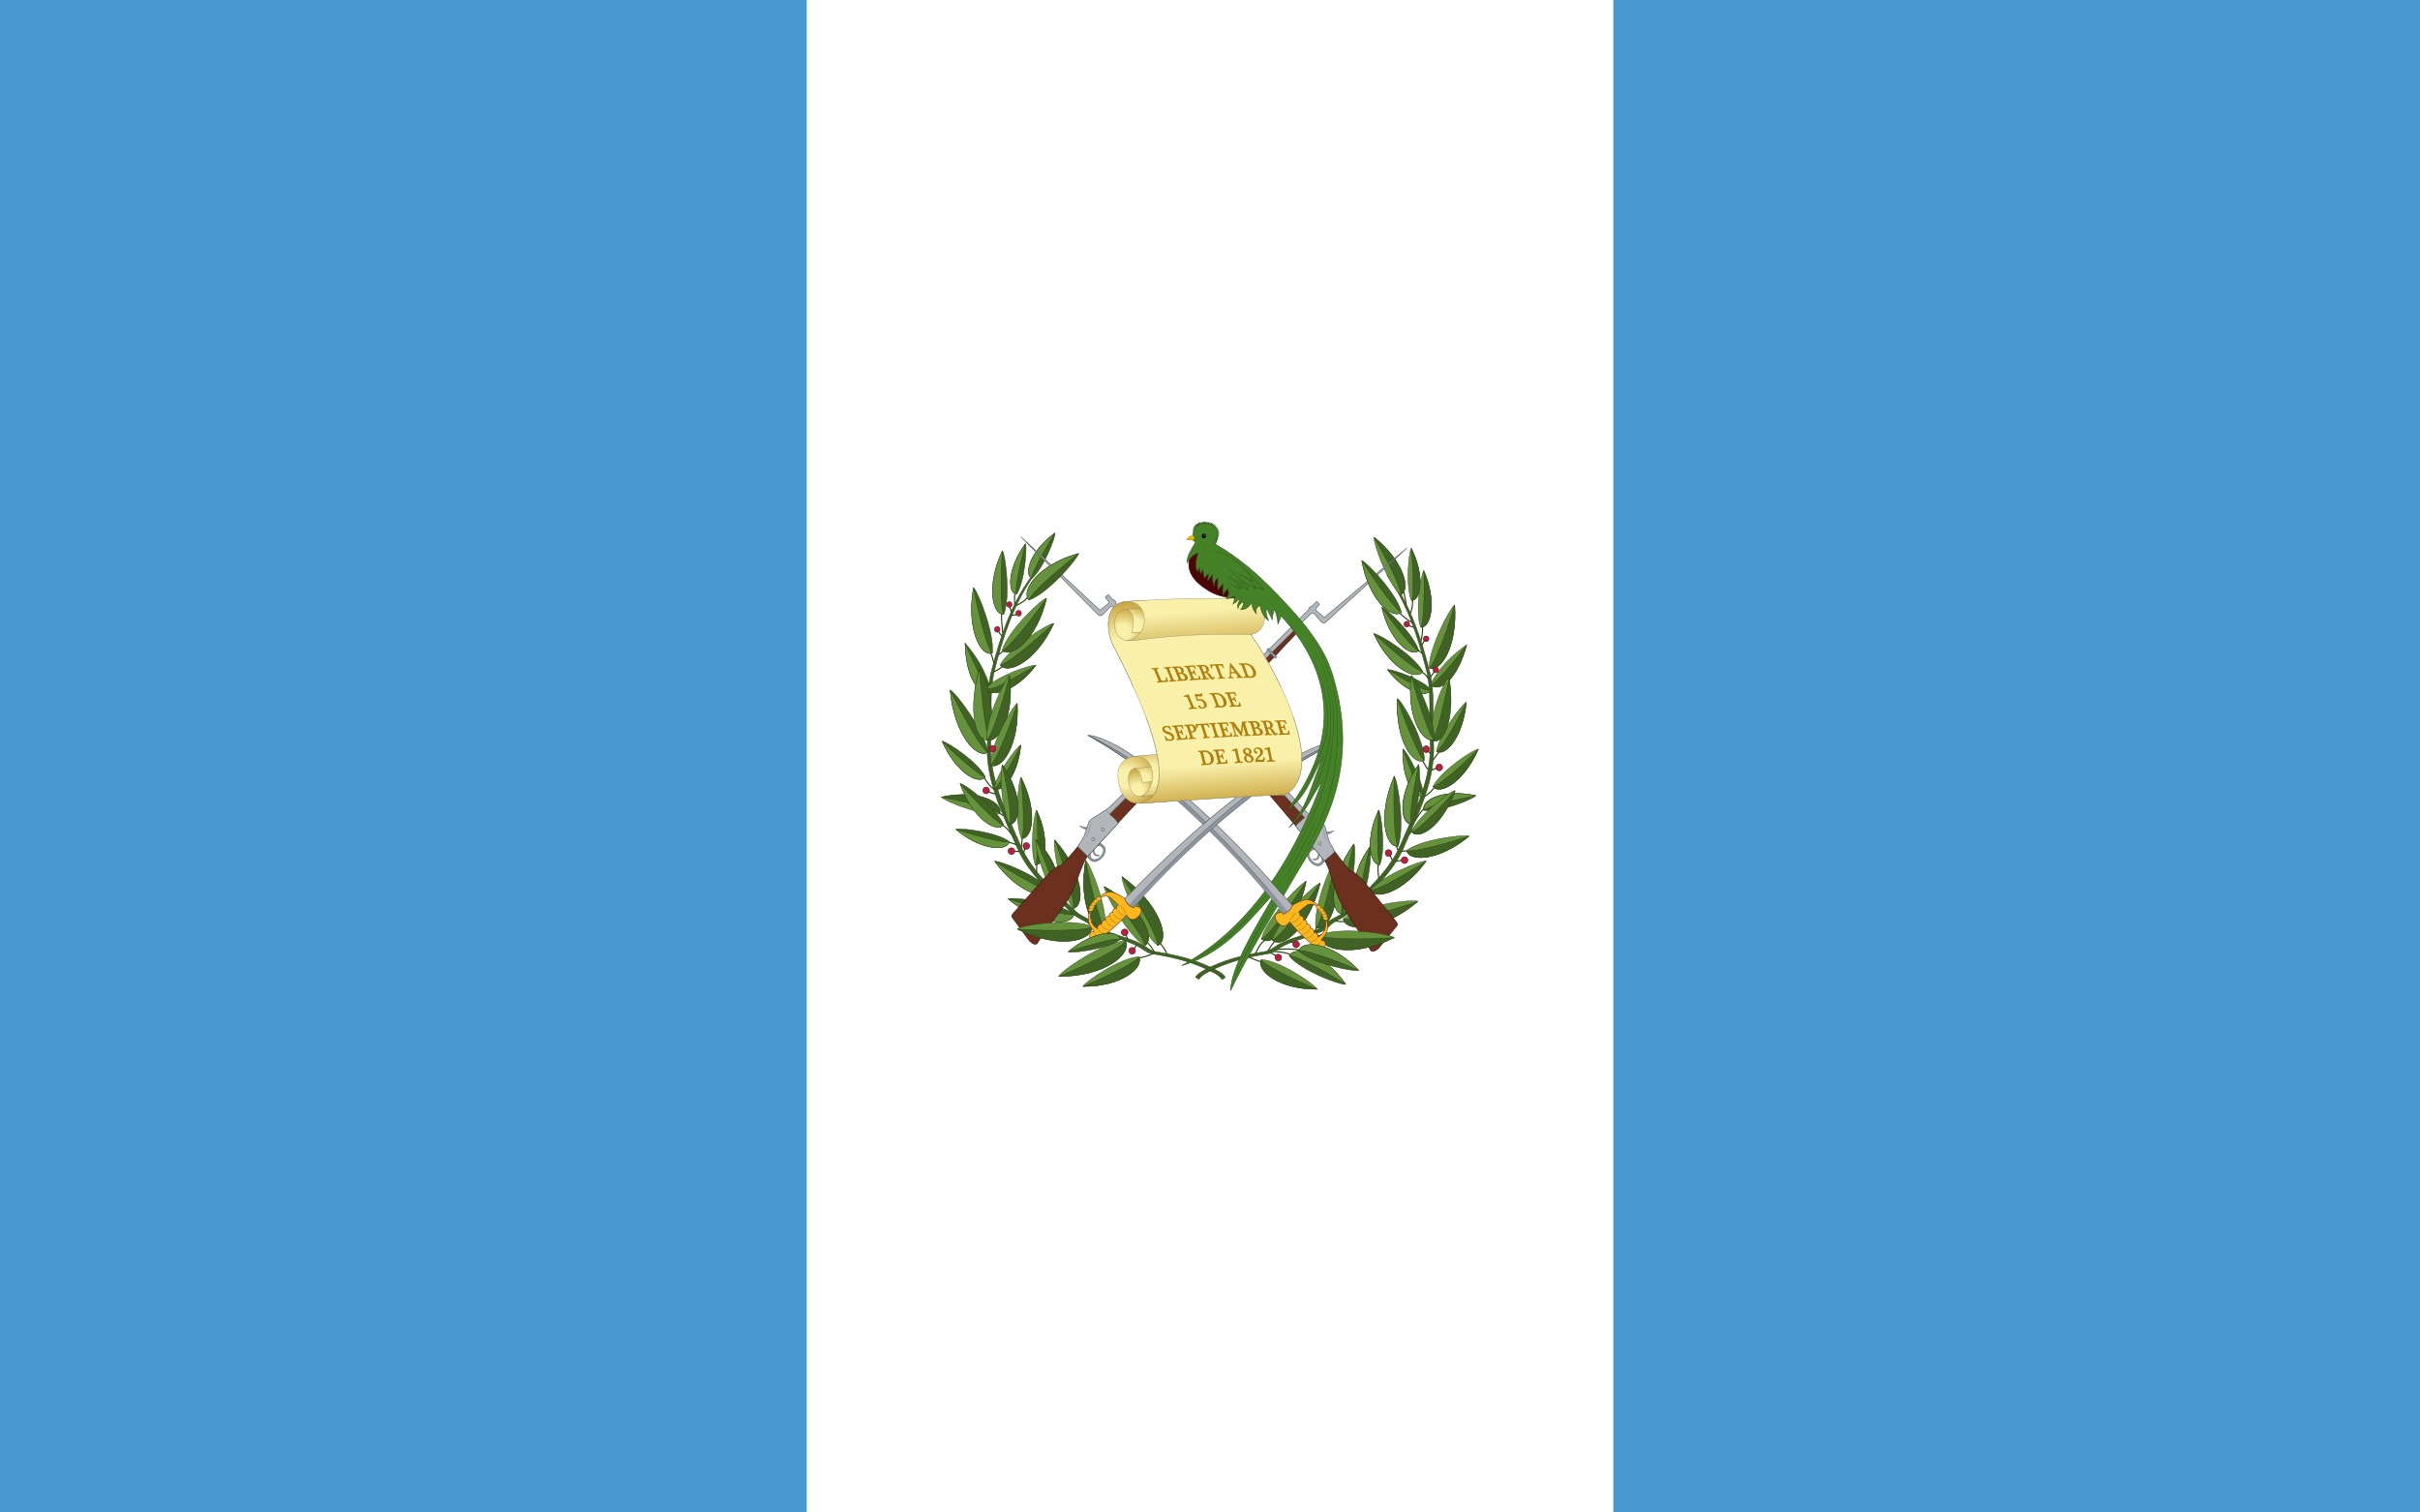
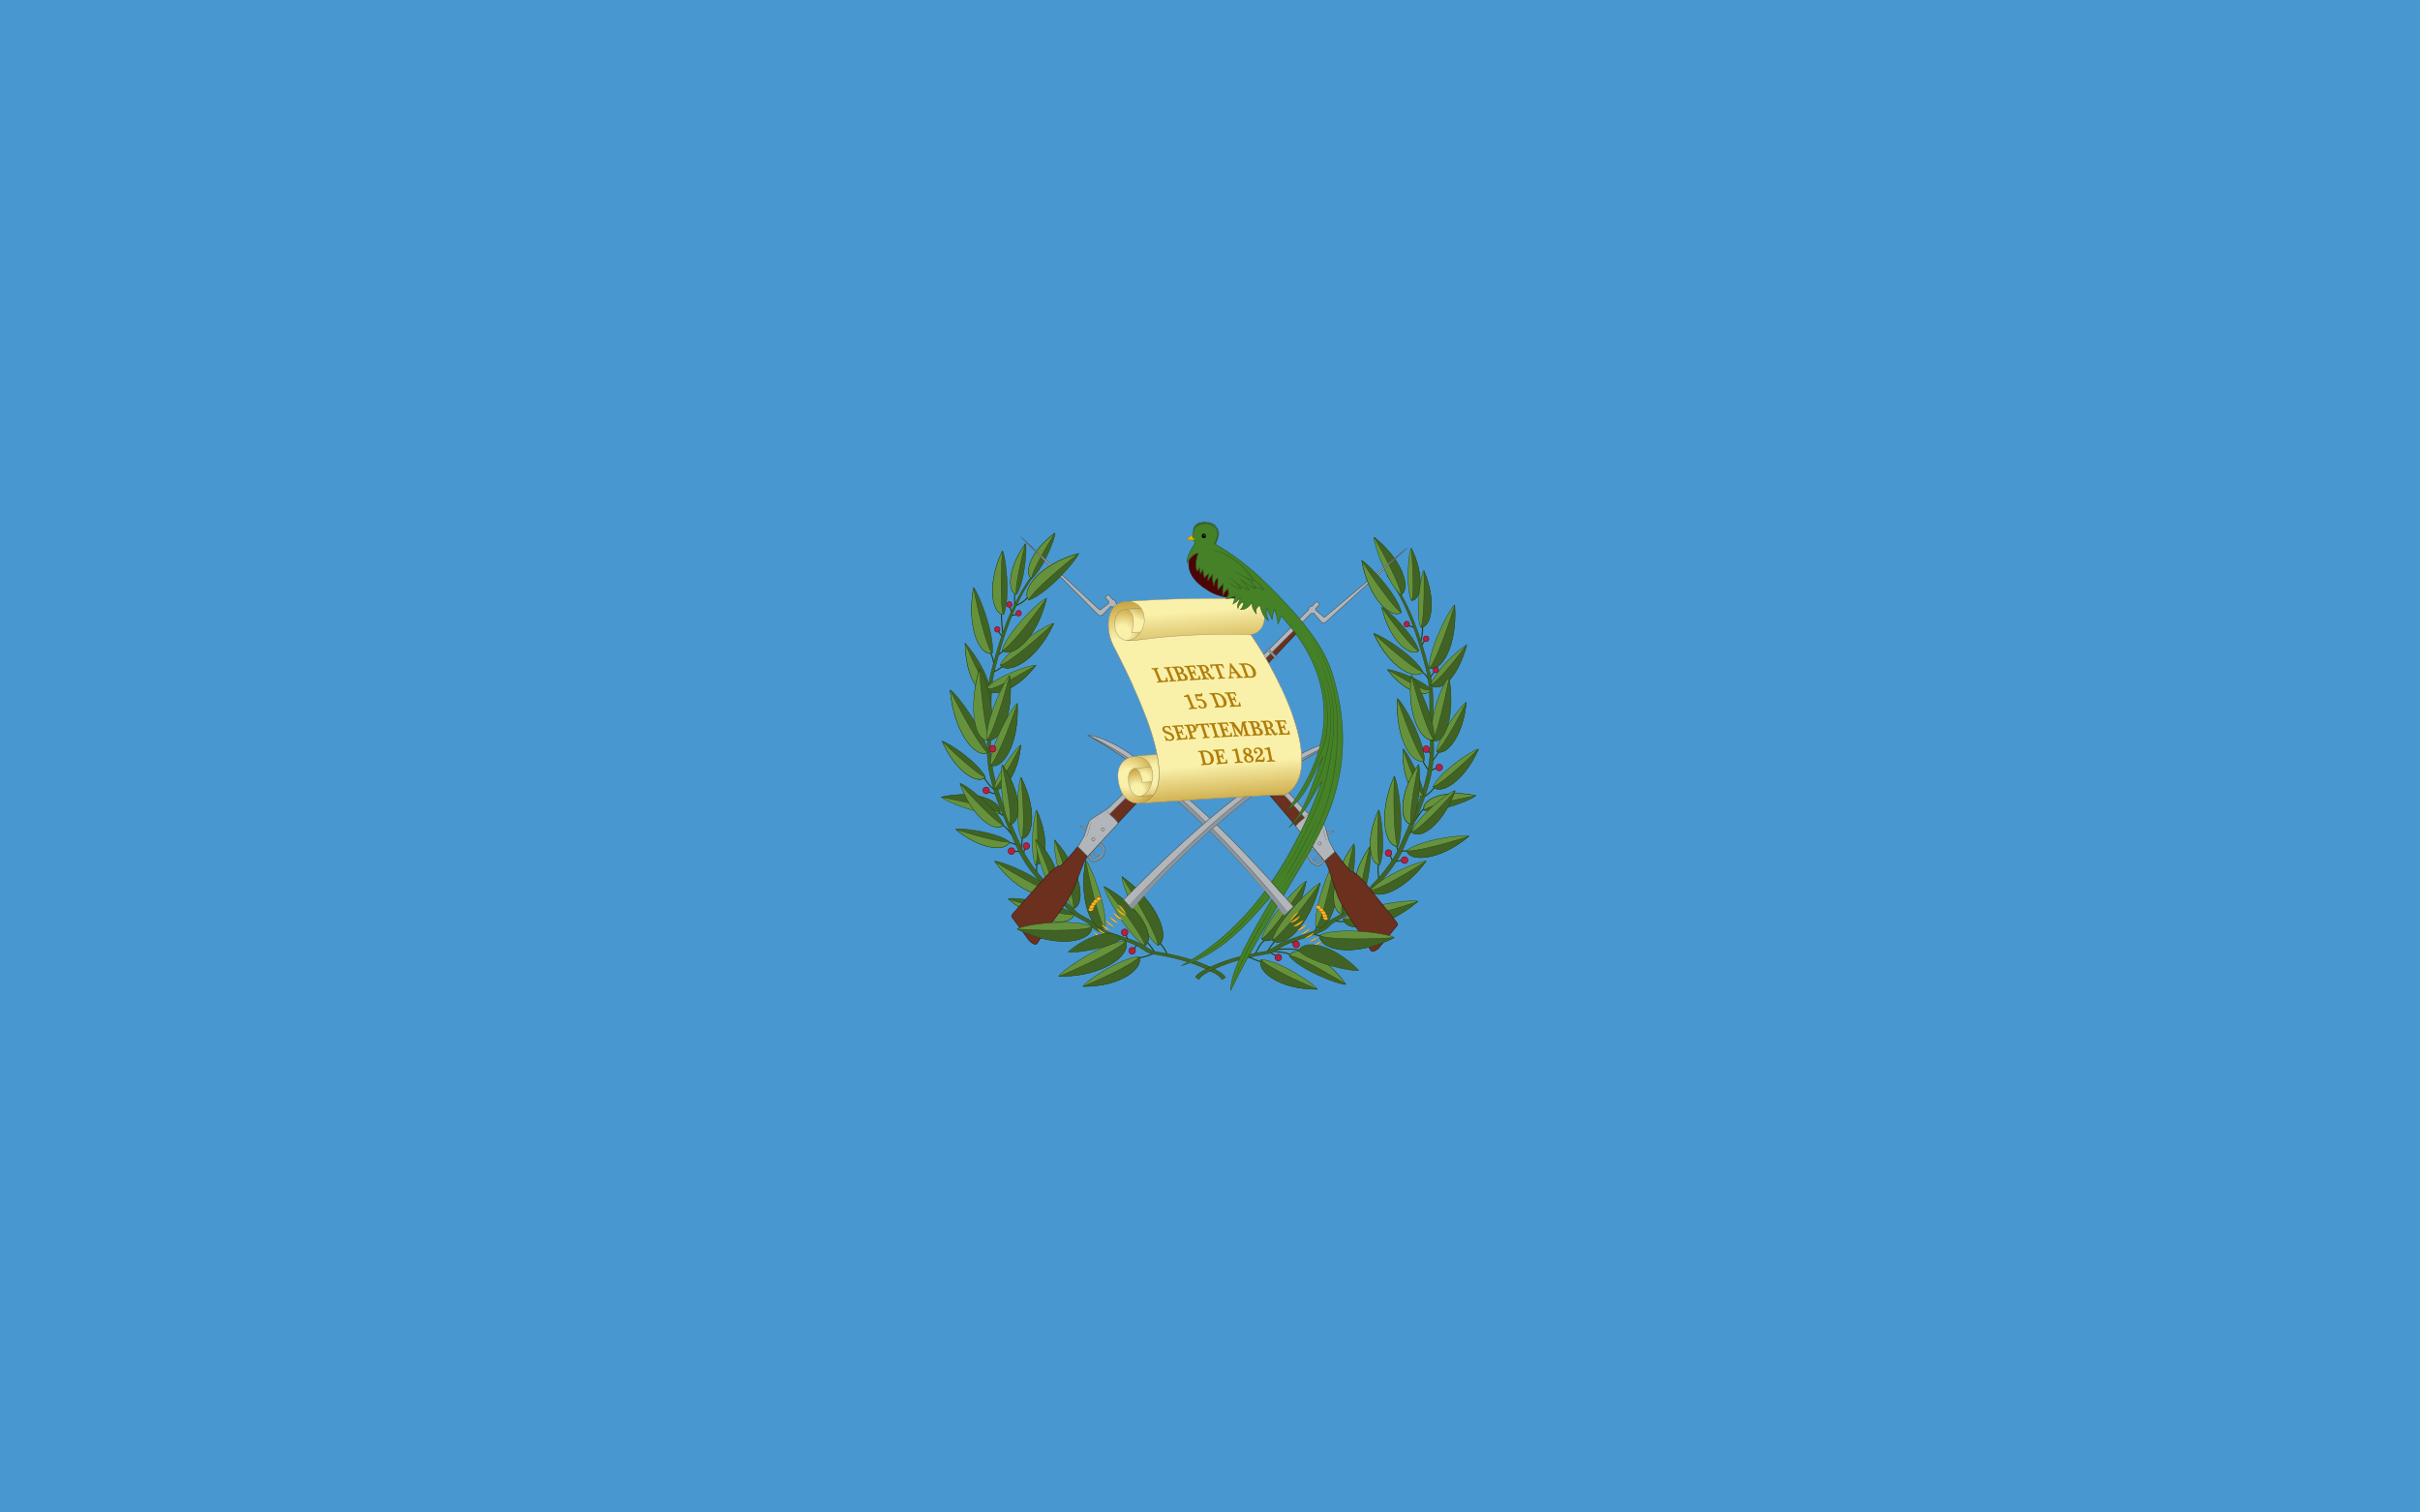
<svg xmlns="http://www.w3.org/2000/svg" xmlns:xlink="http://www.w3.org/1999/xlink" width="960" height="600">
  <style>.B{stroke-width:.164}.C{fill:#406325}.D{fill:#67923d}.E{stroke-width:.218}.F{fill:#34541f}.G{stroke:#24420e}.H{stroke-width:.109}.I{stroke:none}.J{fill:#485654}.K{stroke-width:.437}</style>
  <defs>
    <radialGradient id="A" xlink:href="#M">
      <stop stop-color="#f9f0aa" offset=".216" />
      <stop stop-color="#b07e09" offset="1" />
    </radialGradient>
    <radialGradient id="B" xlink:href="#A" cx="447.418" cy="308.269" r="16.534" />
    <radialGradient id="C" xlink:href="#A" cx="451.558" cy="312.995" r="10.911" />
    <radialGradient id="D" xlink:href="#A" cx="454.11" cy="308.643" r="9.78" />
    <radialGradient id="E" xlink:href="#A" cx="458.39" cy="307.057" r="17.354" />
    <radialGradient id="F" xlink:href="#A" cx="445.976" cy="252.363" r="13.018" />
    <radialGradient id="G" cx="477.858" cy="215.266" r=".345" xlink:href="#M">
      <stop stop-color="#a50a0a" offset=".259" />
      <stop stop-color="#4c0505" offset="1" />
    </radialGradient>
    <radialGradient id="H" gradientTransform="scale(0.977,1.023)" cx="489.072" cy="210.326" fx="489.072" fy="210.326" r=".345" xlink:href="#M">
      <stop stop-color="#fff" offset="0" />
      <stop stop-color="#fff" stop-opacity="0" offset="1" />
    </radialGradient>
    <linearGradient id="I" x1="473.906" y1="259.171" x2="472.357" y2="231.963" xlink:href="#M">
      <stop stop-color="#b07e09" stop-opacity="0" offset=".216" />
      <stop stop-color="#b07e09" offset="1" />
    </linearGradient>
    <linearGradient id="J" x1="483.126" y1="296.656" x2="485.495" y2="326.583" xlink:href="#M">
      <stop stop-color="#b07e09" stop-opacity="0" offset=".216" />
      <stop stop-color="#b07e09" offset="1" />
    </linearGradient>
    <linearGradient id="K" x1="451.541" y1="249.523" x2="455.366" y2="240.576" xlink:href="#M">
      <stop stop-color="#f9f0aa" offset=".216" />
      <stop stop-color="#b07e09" offset="1" />
    </linearGradient>
    <linearGradient id="L" x1="473.314" y1="237.247" x2="475.929" y2="270.446" xlink:href="#M">
      <stop stop-color="#f9f0aa" offset=".216" />
      <stop stop-color="#b07e09" offset="1" />
    </linearGradient>
    <linearGradient id="M" gradientUnits="userSpaceOnUse" />
  </defs>
  <path fill="#4997d0" d="M0 0H960V600H0z" />
-   <path fill="#fff" d="M320 0H640V600H320z" />
  <g transform="matrix(1.014 0 0 1.033 -6.796 -9.894)">
    <g class="G">
      <path d="M452.12 377.48c2.67-.407 4.208-1.138 6.035-1.786m2.215-4.054c1.347 1.429 2.417 2.95 2.993 4.635m-8.113-5.075c1.404 1.313 2.376 2.712 3.138 4.152M408.81 238.77c-1.044 1.602-3.092 2.726-4.78 3.428m-.34-.198c.035-1.368-.236-3.026.05-4.393m-1.98 5.023l.676 2.028m2.024.922l-2.028.338m-3.952-.878c-.013 2.52.286 5.553.531 7.821m-1.791-.961c.472.757.947 1.504 1.545 1.883m-4.585 6.467c.489.94.943 2.122 1.304 3.959m3.716-4.629c-.414.205-1.215.931-1.931 1.545m1.591 4.395c-.979.872-2.198 1.504-3.428 2.124m-3.812 40.406c1.153 1.894 2.421 3.56 3.959 4.684m.581 1.686c-1.294-.166-2.161-.545-2.945-.966m4.395 8.406l1.689.966m-.439 3.474c1.255.816 2.51 2.283 3.765 3.863m-1.445 2.847c1.385.293 2.493.641 3.235 1.062m-1.065 2.418l2.124.072m1.206-5.382l-.483 4.249m1.013 1.591l.434-1.642m4.686 5.992l-.146 3.236m39.206 27.904l-1.159 1.593m-2.411-3.913l-.676-1.834" fill="none" class="K" />
      <path d="M486.11 384.93c-.797-1.255-2.108-2.028-3.277-2.656-7.726-4.057-15.406-5.844-24.116-7.244-2.013-.338-4.026-2.222-6.087-3.187-4.963-2.365-10.489-3.284-15.311-5.697-.328-.146-1.545-.869-2.108-1.545-1.919-2.222-5.385-2.899-7.539-4.975-8.335-7.871-17.184-15.116-21.772-25.547-5.573-12.7-12.504-25.786-11.567-40.226.609-9.127-.75-18.35 1.498-27.043 3.325-12.894 7.586-25.641 15.406-36.314l-1.311.82c-7.867 10.674-12.127 23.422-15.452 36.315-2.248 8.692-.89 17.916-1.499 27.043-.936 14.439 5.995 27.526 11.567 40.274 4.588 10.383 13.485 17.626 21.774 25.547 2.154 2.027 5.62 2.703 7.539 4.973.562.628 1.825 1.401 2.107 1.545 4.824 2.415 10.349 3.332 15.313 5.651 2.06 1.014 4.074 2.848 6.087 3.188 8.71 1.399 16.388 3.235 24.115 7.242 1.217.627 2.482 1.401 3.278 2.656l1.358-.822" class="B C" />
      <g class="B D">
        <path d="M406.34 331.62c-2.794-6.3-1.365-21.608-.198-23.53 6.633 13.006 4.425 23.741.198 23.53zm45.86 45.39c-7.092.364-20.61 9.295-21.864 11.396 15.085.116 24.02-7.315 21.864-11.396zm7.46-4.29c-6.845-5.449-14.189-23.661-14.032-26.501 15.11 10.834 18.936 24.281 14.032 26.501z" />
        <path d="M454.61 372.78c-6.95-4.235-15.786-20.115-15.938-22.754 15.202 8.194 20.198 20.129 15.938 22.754zM439.05 366c.984-7.822-5.666-24.241-7.586-25.979-2.95 16.467 2.997 27.573 7.586 25.979zm-27.31-24.28c-2.305-5.646-.613-19.321.47-20.998 5.52 11.696 3.264 21.218-.47 20.998zm-13.71-76.83c3.589-6.648 18.381-15.712 20.99-15.931-6.771 14.569-18.037 19.829-20.99 15.931z" />
        <path d="M398.74 259.33c2.149-7.282 14.874-19.265 17.36-20.034-3.727 15.676-13.678 23.179-17.36 20.034zm27.81 99.15c-4.992-6.176-8.012-23.865-7.29-26.361 11.271 12.515 12.029 25.234 7.29 26.361zm-28.65-36.46c-6.909 1.089-21.36-4.636-22.921-6.337 14.533-3.15 24.288 2.072 22.921 6.337zm-2.22-9.68c.823-5.577 8.665-15.809 10.361-16.66-1.11 11.958-7.449 18.6-10.361 16.66zm51.33 58.54c-8.475.435-24.63 11.107-26.128 13.618 18.028.143 28.705-8.741 26.128-13.618z" />
      </g>
      <g class="B C">
        <path d="M406.41 331.47c4.227.21 6.405-10.396-.269-23.379 1.211 12.319 1.208 22.309.269 23.379zm11.18 19.99c-4.474-5.47-19.381-11.328-21.712-11.141 8.885 12.081 19.88 15.097 21.712 11.141zm-24.42-52.98c-1.147-8.043-12.334-22.713-14.743-23.969 1.517 17.175 10.548 26.697 14.743 23.969zm8.39 34.29c-4.993-3.681-18.971-5.344-20.94-4.723 10.137 8.305 20.212 8.458 20.94 4.723zm-9.36-24.83c-2.885-5.69-14.812-13.482-16.892-13.701 5.517 12.387 14.558 16.939 16.892 13.701zm2.73-47.54c.905-7.573-5.533-23.446-7.345-25.158-2.866 15.925 2.918 26.664 7.345 25.158zm4.47-14.92c2.658-6.496.756-22.429-.522-24.417-6.403 13.509-3.828 24.648.522 24.417zm5.02-7.65c3.136-4.771 4.162-17.685 3.485-19.47-7.236 9.715-6.958 18.944-3.485 19.47zm5.95-6.14c4.402-3.477 9.224-15.501 9.084-17.433-9.74 6.954-12.221 15.841-9.084 17.433zm-16.05 43.2c.108.868-.978-8.181-10.054-18.314.409 14.818 6.25 20.421 10.054 18.314zm32.56 85.78c-6.175-4.559-23.385-6.728-25.767-5.927 12.562 10.355 24.878 10.551 25.767 5.927zm12.07 5.24c-4.542 1.593-10.443-9.417-7.54-25.883 2.81 13.955 6.181 25.063 7.54 25.883zm13.3 11.15c2.116 4.082-6.7 11.436-21.787 11.315 11.952-4.891 21.239-9.861 21.787-11.315zm7.39-4.47c4.865-2.249 1.101-15.536-14.009-26.369 8.595 13.214 14.455 24.609 14.009 26.369zm-5.07.08c4.278-2.666-.69-14.444-15.891-22.639 9.404 11.183 16.095 20.967 15.891 22.639zm-42.79-30.99c3.735.222 5.957-9.262.477-20.924.718 10.974.418 19.978-.477 20.924zm-13.76-76.74c2.951 3.897 14.055-1.309 20.837-15.923-10.165 9.339-19.225 16.064-20.837 15.923zm.84-5.61c3.682 3.145 13.542-4.302 17.269-19.977-8.096 11.245-15.644 19.736-17.269 19.977zm27.72 99.09c4.74-1.125 3.954-13.784-7.254-26.272 5.013 13.416 8.016 24.756 7.254 26.272zm-28.87-36.46c1.407-4.24-8.297-9.369-22.803-6.259 12.261 2.195 22.043 5.042 22.803 6.259zm-1.94-9.61c2.903 1.887 9.178-4.659 10.286-16.617-4.674 9.181-9.166 16.265-10.286 16.617zm51.2 58.68c2.576 4.876-7.959 13.667-26.035 13.522 14.283-5.844 25.38-11.783 26.035-13.522z" />
        <path d="M399.36 326.3c-2.658-6.262-14.798-15.462-16.982-15.841 4.946 13.638 14.248 19.146 16.982 15.841z" />
      </g>
      <g class="B D">
        <path d="M392.42 273.92c4.075-4.666 17.469-9.134 19.599-8.865-8.042 10.409-17.941 12.515-19.599 8.865zm25.07 77.59c-1.807 3.918-12.696.916-21.646-11.152 10.885 6.83 20.244 11.511 21.646 11.152zm-24.39-53.05c-4.195 2.727-13.128-6.738-14.685-23.884 6.623 13.203 13.037 23.384 14.685 23.884zm8.42 34.34c-.769 3.731-10.688 3.59-20.864-4.717 10.729 3.406 19.739 5.333 20.864 4.717zm-9.45-24.95c-2.334 3.239-11.289-1.269-16.807-13.657 8.192 7.967 15.492 13.744 16.807 13.657zm2.76-47.55c-4.427 1.556-10.16-9.079-7.294-25.005 2.667 13.488 5.935 24.175 7.294 25.005zm4.47-14.86c-4.304.227-6.871-10.815-.468-24.322-.822 12.797-.507 23.234.468 24.322zm5.04-7.67c-3.473-.525-3.717-9.655 3.521-19.369-2.739 9.976-4.151 18.366-3.521 19.369zm5.98-6.08c-3.137-1.643-.701-10.431 9.038-17.337-5.525 8.644-9.318 16.178-9.038 17.337z" />
        <path d="M394.25 274.9c-3.804 2.106-9.577-3.503-9.987-18.322 5.102 11.684 8.603 17.807 9.987 18.322zm32.57 85.8c-.886 4.625-13.144 4.401-25.678-5.895 13.168 4.274 24.246 6.694 25.678 5.895zm-8.17-9.48c-4.023-4.343-7.158-17.347-6.747-19.242 9.012 8.743 10.215 18.165 6.747 19.242zm-16.88-24.99c-3.57-5.786-3.876-20.907-2.919-22.956 8.263 11.809 7.253 22.585 2.919 22.956zm-2.63.09c-2.736 3.305-11.93-2.159-16.872-15.833 8.132 9.111 15.474 15.812 16.872 15.833z" />
      </g>
      <g class="B C">
        <path d="M392.37 274c1.617 3.623 11.45 1.53 19.493-8.88-11.97 6.793-16.711 9.741-19.493 8.88zm9.34 52.07c4.332-.371 5.331-11.037-2.933-22.846 2.663 11.854 3.791 21.678 2.933 22.846zm16.96 25.11c3.47-1.071 2.25-10.451-6.713-19.178 4.403 9.727 7.205 18.011 6.713 19.178z" />
        <path d="M394.23 291.77c2.058-8.386-1.702-22.601-4.3-25.559-4.716 15.427-.245 26.599 4.3 25.559z" />
      </g>
      <g class="B">
        <g class="D">
          <path d="M393.93 293.77c-5.895 1.339-8.645-12.034-4.08-27.078 1.071 13.546 2.833 26.147 4.08 27.078z" />
          <path d="M392.73 293.72c-.558-7.527 6.934-23.087 8.915-24.707 2.015 15.803-4.462 26.308-8.915 24.707z" />
        </g>
        <path d="M392.84 293.61c4.413 1.636 10.851-8.761 8.835-24.564-3.511 13.267-7.445 23.764-8.835 24.564z" class="C" />
        <path d="M394.13 303.26c.005-7.609 8.47-22.23 10.562-23.619.834 16.162-6.332 25.829-10.562 23.619z" class="D" />
        <path d="M394.21 303.41c4.231 2.21 11.306-7.364 10.471-23.525-4.409 12.857-9.048 22.899-10.471 23.525z" class="C" />
      </g>
      <g fill="#ba1f3e" stroke="#511124">
        <g stroke-width=".186">
          <circle cx="396.835" cy="251.27" r="1.085" />
          <circle cx="405.205" cy="245.07" r="1.085" />
          <circle cx="401.564" cy="241.71" r="1.086" />
        </g>
        <g class="E">
          <circle cx="392.503" cy="313.12" r="1.277" />
          <circle cx="395.033" cy="297.13" r="1.277" />
          <circle cx="408.213" cy="334.46" r="1.277" />
          <circle cx="402.393" cy="336.43" r="1.277" />
          <circle cx="446.703" cy="367.63" r="1.277" />
          <circle cx="449.613" cy="374.71" r="1.277" />
        </g>
      </g>
      <g fill="none" class="K">
-         <path d="M561.15 258.97c.623.621 1.174.808 2.295 1.895m-6.625-18.945c-.035-1.368-.633-3.605-.918-4.973m3.448 2.983c.055 1.952-.218 3.809-1.062 5.504m-4.158-.534c1.753 1.576 3.505 3.077 5.258 3.892" />
        <path d="M563.21 250.02c.105 1.98-.142 3.96-.683 5.94m.323 1.51l1.314-2.262M562.3 267.43c1.4.291 2.81 1.946 3.505 3.482m.475-1.292l1.639-2.185m1.711 30.725c-.748 1.304-1.582 2.435-2.458 3.483m-3.962-.073c.789 1.456 1.556 2.946 2.595 4.029m2.455 5.871c-1.307 1.773-2.766 3.165-4.438 4.029m.138 4.501c-1.092.751-2.426 2.953-3.687 4.712m8.437-20.182l-2.124.869m-1.396-7.489l1.255 1.111m-9.295 37.389c-.839-.108-1.456.009-2.124.072m-1.996-1.932l.615 1.639m-7.715 5.121c-.262 1.866-.072 3.733.204 5.599m4.306-9.019l1.024 2.254m3.826-.204l-2.527.41m-30.853 25.27l-.917 1.738m11.897-3.928c-1.492.187-2.778-.043-4.097-.204m-5.463 5.944a27.28 27.28 0 0 0-2.936-.956m-14.744 2.656c-.906.773-1.989 2.435-3.073 4.097m-.547-4.567c-2.433 1.253-3.182 3.71-4.438 5.804m2.798 2.866c-1.553-.461-3.412-1.228-5.326-2.048m16.766-.682c-2.321-1.205-4.748-1.087-7.135-1.469m10.755-.341c-3.628-.707-7.01-.61-10.276-.137m7.776-2.603l-1.399-.58m-5.531 5.5l-2.323-1.296m57.943-49.194c-1.255.816-2.51 2.283-3.766 3.863m1.826-79.623l-2.153-.724" />
      </g>
      <g class="C B">
        <path d="M474.39 384.85c.797-1.255 2.108-2.028 3.277-2.656 7.726-4.057 15.406-5.844 24.117-7.244 2.013-.338 4.026-2.222 6.087-3.187 4.963-2.365 10.489-3.284 15.311-5.697.328-.146 1.545-.869 2.108-1.545 1.919-2.222 5.385-2.899 7.539-4.975 8.335-7.871 17.184-15.116 21.772-25.546 5.573-12.7 12.503-25.787 11.567-40.225-.609-9.127.75-18.35-1.498-27.043-3.326-12.893-7.588-25.643-15.408-36.314l1.311.82c7.867 10.674 12.127 23.423 15.452 36.314 2.248 8.692.89 17.916 1.499 27.043.937 14.439-5.995 27.526-11.566 40.275-4.588 10.383-13.486 17.626-21.774 25.546-2.154 2.027-5.62 2.703-7.539 4.973-.562.628-1.826 1.401-2.106 1.545-4.824 2.415-10.349 3.332-15.313 5.651-2.06 1.014-4.074 2.848-6.087 3.188-8.709 1.399-16.388 3.235-24.113 7.242-1.217.627-2.482 1.401-3.279 2.656l-1.358-.822" />
        <path d="M553.65 334.6c2.741-7.416-.009-24.838-1.489-26.951-6.649 15.372-3.341 27.502 1.489 26.951zm-7.11 7.04c2.304-5.646.613-19.321-.47-20.998-5.52 11.696-3.265 21.218.47 20.998zm16.81-74.15c-3.293-6.1-16.867-14.418-19.261-14.618 6.213 13.368 16.552 18.195 19.261 14.618zm-1.59-8.02c-1.791-6.068-12.395-16.053-14.466-16.694 3.105 13.063 11.398 19.315 14.466 16.694zm4.74 14.96c-3.537-4.051-15.164-7.928-17.013-7.695 6.981 9.036 15.572 10.864 17.013 7.695zm-2.8 46.33c6.132.966 18.959-4.115 20.345-5.625-12.9-2.796-21.559 1.839-20.345 5.625zm-.15-5.64c-.043-5.638-6.395-16.856-7.956-17.933-.555 11.996 4.804 19.453 7.956 17.933zm.41-13.68c-.005-7.609-8.47-22.23-10.562-23.619-.834 16.161 6.332 25.828 10.562 23.619zm-52.89 75.27c4.477 5.503 19.653 11.133 22.088 10.904-8.805-12.233-20.07-15.05-22.088-10.904z" />
      </g>
      <g class="B D">
        <path d="M553.56 334.43c-4.823.551-8.09-11.437-1.395-26.785-.491 14.192.239 25.629 1.395 26.785zm-53.37 43.66c7.093.363 20.61 9.295 21.865 11.396-15.086.117-24.021-7.315-21.865-11.396z" />
        <path d="M500.19 370.15c2.098-7.967 15.006-21.21 17.514-22.151-3.602 17.134-13.74 25.535-17.514 22.151zm21.27-4.23c-.985-7.822 5.665-24.24 7.585-25.979 2.951 16.466-2.997 27.574-7.585 25.979zm21.46-14.54c4.474-5.47 19.381-11.328 21.712-11.141-8.885 12.081-19.88 15.097-21.712 11.141zm25.79-53.26c.903-6.332 9.71-17.881 11.606-18.87-1.194 13.521-8.304 21.018-11.606 18.87zm-11.69 38.06c5.817-4.29 22.105-6.228 24.399-5.504-11.813 9.676-23.552 9.855-24.399 5.504zm10.27-24.52c3.033-5.979 15.566-14.169 17.754-14.399-5.799 13.019-15.301 17.802-17.754 14.399zm-1.48-45.56c-.098-7.625 7.984-22.728 9.966-24.24 1.166 16.139-5.722 26.206-9.965 24.24zm-6.93-25.92c-2.322-5.281-1.101-18.414-.093-20.074 5.55 10.963 3.672 20.17.093 20.074zm-4.23-2.18c-5.274-4.683-10.645-19.756-10.411-22.103 11.751 9.263 14.386 20.361 10.411 22.103zm11.63 34.54c-.317.815 2.945-7.695 14.219-15.308-4.012 14.271-11.044 18.279-14.219 15.308zm-34.1 89.9c7.006-5.173 26.532-7.634 29.232-6.724-14.253 11.748-28.225 11.97-29.232 6.724zm14.33-20.84c-3.735.222-5.957-9.262-.477-20.924-.719 10.974-.418 19.978.477 20.924zm16.85-74.07c-2.708 3.576-12.897-1.202-19.121-14.611 9.327 8.57 17.642 14.742 19.121 14.611zm-1.7-8.06c-3.068 2.62-11.285-3.583-14.391-16.646 6.746 9.37 13.036 16.446 14.391 16.646zm4.89 15.03c-1.404 3.145-9.939 1.328-16.92-7.708 10.389 5.896 14.505 8.455 16.92 7.708zm-2.69 46.21c-1.249-3.764 7.365-8.317 20.241-5.556-10.884 1.949-19.567 4.476-20.241 5.556zm-.4-5.6c-3.136 1.467-8.445-5.885-7.889-17.881 3.36 9.74 6.828 17.376 7.889 17.881zm.42-13.52c-4.231 2.209-11.305-7.364-10.471-23.525 4.409 12.857 9.048 22.898 10.471 23.525zm-52.69 75.07c2.018-4.146 13.15-1.378 21.976 10.888-10.995-6.749-20.482-11.305-21.976-10.888z" />
      </g>
      <g class="B C">
        <path d="M521.55 365.83c4.542 1.593 10.443-9.417 7.54-25.883-2.81 13.955-6.182 25.064-7.54 25.883z" />
        <path d="M531.83 360.59c4.339-6.651 5.55-24.554 4.579-26.967-9.943 13.594-9.409 26.324-4.579 26.967zm-31.69 17.54c-2.116 4.081 6.7 11.436 21.787 11.315-11.951-4.89-21.238-9.86-21.787-11.315zm.16-8.05c3.785 3.338 13.808-4.948 17.409-22.083-8.127 12.423-15.723 21.799-17.409 22.083zm42.71-18.65c1.807 3.918 12.696.916 21.646-11.152-10.885 6.83-20.244 11.512-21.646 11.152zm25.75-53.33c3.303 2.147 10.335-5.303 11.561-18.803-5.214 10.395-10.263 18.409-11.561 18.803zm-11.69 38.11c.895 4.348 12.454 4.183 24.312-5.496-12.502 3.969-23.001 6.214-24.312 5.496zm10.36-24.64c2.453 3.405 11.865-1.334 17.664-14.352-8.609 8.373-16.281 14.445-17.664 14.352zm-1.51-45.56c4.238 2.016 11.064-7.952 9.899-24.093-4.079 13.13-8.46 23.412-9.899 24.093zm-6.96-25.87c3.542.093 5.414-9.033-.134-19.995.949 10.498.913 19.08.134 19.995zm-4.23-2.24c3.972-1.742 1.331-12.711-10.422-21.972 6.472 11.02 10.853 20.573 10.422 21.972zm11.61 34.67c3.175 2.971 10.143-1.061 14.155-15.33-7.798 10.084-12.688 15.169-14.155 15.33zm-34.09 89.91c1.005 5.247 14.913 4.993 29.132-6.688-14.94 4.849-27.508 7.595-29.132 6.688zm6.89-7.73c3.272-4.934 4.274-18.274 3.564-20.077-7.488 10.079-7.16 19.572-3.564 20.077zm19.6-28.61c3.57-5.786 3.876-20.908 2.919-22.957-8.264 11.81-7.254 22.586-2.919 22.957z" />
      </g>
      <path d="M531.79 360.54c-4.83-.638-5.331-13.312 4.552-26.873-3.626 13.856-5.463 25.442-4.552 26.873zm35.16-68.33c-.943-7.765 3.976-20.143 6.632-22.522 2.573 14.385-2.66 23.949-6.632 22.522zm-27.84 62.49c-3.597-.499-3.901-9.954 3.541-20.007-2.78 10.308-4.214 18.935-3.541 20.007zm23.36-104.24c-2.167-5.881.029-20.041 1.236-21.774 5.289 12.257 2.638 22.116-1.236 21.774zm-58.08 120.15c2.474-8.091 16.191-21.081 18.807-21.915-4.335 17.421-15.065 25.529-18.807 21.915zm54.53-41.59c2.658-6.262 14.798-15.462 16.981-15.841-4.945 13.638-14.248 19.146-16.981 15.841zm-.12-3.03c-4.333-.371-5.331-11.037 2.933-22.846-2.664 11.854-3.791 21.678-2.933 22.846z" class="B D" />
      <g class="B C">
        <path d="M567 294.04c5.158 1.842 9.078-9.89 6.598-23.914-2.429 12.067-5.377 23.211-6.598 23.914z" />
        <path d="M567.77 293.64c.557-7.527-6.935-23.086-8.915-24.707-2.015 15.803 4.463 26.309 8.915 24.707zm-5.22-43.22c3.834.337 6.473-9.435 1.187-21.69.33 11.446-.283 20.75-1.187 21.69zM504.5 370.53c3.787 3.621 14.369-4.417 18.704-21.838-8.839 12.353-16.968 21.612-18.704 21.838zm54.64-41.49c2.735 3.305 11.93-2.158 16.872-15.833-8.133 9.111-15.474 15.812-16.872 15.833z" />
      </g>
      <path d="M567.66 293.53c-4.413 1.636-10.851-8.761-8.835-24.563 3.51 13.267 7.445 23.763 8.835 24.563z" class="B D" />
      <g fill="#ba1f3e" stroke="#511124" class="E">
        <circle cx="564.625" cy="254.9" r="1.085" />
        <circle cx="568.415" cy="266.82" r="1.085" />
        <circle cx="569.757" cy="304.3" r="1.277" />
        <circle cx="564.647" cy="297.29" r="1.277" />
        <circle cx="549.907" cy="337.17" r="1.277" />
        <circle cx="556.197" cy="339.9" r="1.277" />
        <circle cx="513.797" cy="372.26" r="1.277" />
        <circle cx="506.797" cy="377.29" r="1.277" />
        <circle cx="557.054" cy="249.25" r="1.084" />
      </g>
    </g>
    <g id="N" fill="#8c959d" stroke="#485654">
      <path d="M434.25 336.27c-.134 1.066.842 2.339 2.128 2.07.386-.078.624-.581.131-.49-.425.108-.879-.07-1.202-.374-.597-.564-.655-1.352-.396-1.919l-.661.711-.001.001z" class="H" />
      <g class="I">
        <path d="M437.24 338.34c-1.016 1.165-2.568 1.676-3.427.834-.573-.565-.778-1.206-.468-1.912l-1.121 1.231c.047.09.715 1.309 1.708 1.758 1.223.551 2.972-.279 4.018-1.564.739-.909 1.561-2.428.967-3.609-.365-.729-1.238-1.425-1.967-1.7l-1.026 1.101c.509-.239 1.147-.134 1.695.313 1.273 1.035.536 2.499-.378 3.546v.002z" />
        <path d="M437.24 338.34c-.324.383-.715.718-1.162.956s-.957.39-1.473.318a1.48 1.48 0 0 1-.712-.296c-.204-.166-.37-.359-.51-.579a1.61 1.61 0 0 1-.247-.737c-.019-.263.039-.529.141-.768l.122.08-1.11 1.239.013-.099c.276.479.623.938 1.042 1.3.21.179.442.335.694.437s.524.141.797.134c.549-.016 1.088-.206 1.573-.476a5.1 5.1 0 0 0 1.298-1.042 6.17 6.17 0 0 0 .935-1.388c.24-.5.41-1.049.374-1.595-.019-.272-.09-.535-.224-.775s-.306-.458-.5-.655c-.392-.393-.859-.726-1.371-.933l.093-.022-1.036 1.092-.084-.116a1.45 1.45 0 0 1 .754-.117 1.81 1.81 0 0 1 .715.245c.428.257.798.649.926 1.144s.002 1.008-.208 1.448c-.212.446-.511.842-.838 1.205l-.001.002zm0-.002c.314-.375.595-.781.793-1.225s.302-.942.167-1.404-.493-.826-.9-1.062-.924-.305-1.346-.101l-.084-.116 1.017-1.109.039-.042.054.021c.549.209 1.033.549 1.446.96.205.207.39.435.536.697s.231.557.251.852c.042.598-.139 1.177-.384 1.699a6.39 6.39 0 0 1-.961 1.443 5.25 5.25 0 0 1-1.359 1.08c-.509.279-1.076.478-1.67.493-.296.006-.596-.039-.876-.153s-.523-.283-.744-.473a5 5 0 0 1-1.074-1.363l-.029-.054.041-.046 1.132-1.222.123.08c-.099.221-.154.46-.141.7s.092.474.217.682.288.402.473.557.416.253.657.294c.487.082.992-.052 1.436-.273s.846-.541 1.185-.912z" class="J" />
      </g>
      <path d="M515.24 249.25l-40.137 39.515c-3.053 3.032-37.963 36.379-41.105 39.384l-4.561 5.353c-2.129 2.31-4.439 5.33-7.197 8.03-.491.619-1.142.394-1.734.737-1.813 1.05-3.697 2.87-5.053 4.37l-12.208 13.506c-.786.853-.996 1.38-.464 1.871l6.623 8.849c1.229 1.214 2.644 1.838 3.195.819 3.146-5.447 10.962-13.759 13.915-20.334 1.764-3.929 3.978-11.058 5.558-12.782 1.938-2.157 7.17-7.73 11.806-12.705l.929-.997.948-1.019 70.526-73.558c-.778-.775-.286-.312-1.042-1.04z" fill="#6c301e" stroke="#351710" stroke-linejoin="round" class="E" />
      <path d="M431.89 328.11c-1.225.043-2.022-.707-2.848-1.4 1.169.346 2.345.797 3.452.338l-.604 1.062z" class="H" />
      <path d="M557.05 220.1l-31.804 26.219c-.306.374-.624.267-.929 0l-2.895-2.417c.004-.036.014-.072.014-.109 0-.163-.032-.319-.082-.464l1.42-1.447c.176-.221.12-.31-.123-.546l-.588-.601c-.228-.176-.416-.035-.642.178l-1.434 1.475c-.734.03-1.331.63-1.352 1.366l-54.938 53.872-22.573 21.549c-.806 1.043-4.29 2.908-6.596 4.411-.817.533-1.523 1.016-1.816 1.543l-1.844 5.435c-.582 1.194-2.431 4.003-2.513 4.193l3.865 3.728c1.818-2.023 6.689-7.112 11.116-11.853.357-.382.379-.422.833-.97a13.32 13.32 0 0 0-1.393-1.653c-.396-.378-.825-.767-1.201-1.092-.245-.212-.468-.391-.628-.546s.24-.444.423-.642l78.276-76.595a1.41 1.41 0 0 0 .396.055 1.39 1.39 0 0 0 .628-.15l2.786 3.209c.654.652 1.208.64 1.735.396l31.859-28.542z" fill="#b2b6ba" class="E" />
      <path d="M430.95 330.39a2.73 2.73 0 0 0 .606.031 1.5 1.5 0 0 0 .574-.163l-.016.02.714-2.379.759-2.365.006.027c-.195-.223-.436-.421-.731-.496.3.057.559.244.771.46l.011.011-.005.015-.709 2.381-.754 2.366-.005.014-.012.006c-.187.092-.395.138-.601.141a2.87 2.87 0 0 1-.609-.069z" class="I J" />
      <g fill="none" class="B">
        <circle cx="438.179" cy="328.135" r=".619" />
        <circle cx="434.436" cy="331.877" r=".619" />
      </g>
      <path d="M440.97 322.38c-.319-.241-.615-.505-.906-.775l-.832-.854a11.63 11.63 0 0 1 .906.775l.832.854z" class="I J" />
      <path d="M502.17 259.06l3.487 3.41.645-.586-3.487-3.409-.645.585z" class="H" />
    </g>
    <use xlink:href="#N" transform="matrix(-.999 -.05 -.05 .999 973.591 23.686)" />
    <g class="G B">
      <path d="M433.91 365.36c-7.866-3.321-26.89-.67-29.219.932 16.285 8.011 29.54 4.574 29.219-.932zm89.02 3.32c7.866-3.321 26.89-.67 29.219.933-16.285 7.982-29.54 4.573-29.219-.933z" class="D" />
      <path d="M433.76 365.48c.321 5.506-12.789 8.885-29.075.903 15.295.932 27.793.378 29.075-.903zm89.32 3.29c-.321 5.506 12.789 8.885 29.075.903-15.295.933-27.793.408-29.075-.903z" class="C" />
    </g>
    <g id="O">
      <path d="M508.49 359.99c-20.733-30.119-51.995-54.611-76.102-67.991 3.557-.166 11.46 3.881 14.67 5.949 23.94 15.427 44.3 35.803 65.664 59.822-1.258 1.246-2.082 1.98-3.446 3.052l-.786-.83z" fill="#b2b6ba" stroke="#485654" class="E" />
      <path d="M510.55 359.75l-1.451 1.394c-23.01-29.619-55.093-57.945-76.668-69.13 30.08 13.855 55.391 41.77 78.033 67.65l.085.086z" fill="#8c959d" />
      <path d="M510.56 359.75l-1.447 1.397-.004.003-.003-.004c-5.326-6.823-10.975-13.389-16.864-19.73s-12.012-12.466-18.368-18.337-12.943-11.495-19.81-16.76c-3.435-2.63-6.941-5.166-10.542-7.563s-7.297-4.652-11.133-6.644l.096-.196c7.892 3.644 15.339 8.195 22.375 13.281s13.677 10.715 20.029 16.631 12.422 12.135 18.328 18.497 11.629 12.892 17.343 19.425zm0 0l-17.42-19.353c-5.916-6.35-11.991-12.556-18.349-18.463s-12.999-11.515-20.037-16.591c-7.036-5.07-14.478-9.604-22.36-13.229l.096-.196c3.845 2 7.541 4.27 11.144 6.67s7.108 4.948 10.542 7.585c6.864 5.278 13.444 10.918 19.798 16.798a336.06 336.06 0 0 1 18.35 18.369c5.868 6.364 11.489 12.957 16.789 19.8h-.006l1.454-1.39z" class="J" />
      <g fill="#fab81c">
        <g stroke="#6c301e">
-           <path d="M517.5 355.07c-1.974.511-3.726 1.253-5.259 2.226-.227 1.397-1.952 2.958-3.586 3.312l-.592-.771c-.038-.05-.102-.073-.169-.038l-.574.339c-.609-.102-1.337.198-1.66.976-.378.969.385 2.248 1.224 3.084.924.729 1.387 1.069 2.457.92 1.084-.224 1.681-1.213 1.926-1.528 3.72 4.503 6.517 6.933 11.229 10.64 2.098.017 3.225-1.306 2.52-2.803-.232-.502-.841-.835-1.332-.652.041-.151.024-.305 0-.451 2.462-2.264 3.513-5.088.915-9.873-2.224-4.029-4.712-5.397-7.087-5.38h-.013zm6.246 4.531c.438.741.692 1.38 1.024 2.053 1.483 2.999.196 6.603-2.334 7.707-.123-.005-.085-.021-.213.022.413-.687-.827-2.154-1.461-1.639.3-.759-.669-2.019-1.462-1.694.415-.706-.533-1.906-1.42-1.516.458-.766-.324-1.865-1.242-1.666.277-.817-.418-1.753-1.352-1.598.079-.723-.157-1.12-.507-1.449 1.113-.847 2.347-2.151 3.438-2.738 2.722-1.179 4.403 1.072 5.527 2.517h.001 0 .001z" class="E" />
          <g class="H">
            <path d="M524.89 362.77c-.515-.253-.756-.76-.587-1.105s.702-.432 1.217-.178.801.744.633 1.088-.747.45-1.264.196l.001-.001z" />
            <path d="M524.59 361.75c-.515-.253-.756-.76-.587-1.104s.702-.433 1.217-.178.801.744.633 1.088-.747.449-1.264.195v-.001z" />
            <path d="M523.97 360.62c-.515-.253-.756-.76-.587-1.105s.702-.433 1.217-.178.802.744.633 1.088-.747.45-1.264.196l.001-.001z" />
            <path d="M523.19 359.6c-.516-.253-.756-.76-.587-1.105s.702-.432 1.217-.178.801.744.633 1.088-.747.449-1.263.196v-.001z" />
            <path d="M522.16 358.61c-.515-.253-.756-.76-.587-1.105.023-.046.007-.137.055-.114.21.108.644.187.596-.137-.064-.114-.146-.227-.069-.142.149.004.464.134.636.222.515.253.801.744.633 1.088s-.747.45-1.264.196v-.007z" />
          </g>
        </g>
        <path d="M511.27 363.6c.682-1.774 2.047-3.414 3.508-3.806m-3.278 4.056c1.263.262 3.309-1.243 3.806-2.588m-2.616 4.038c1.656.381 3.291-1.217 3.934-2.409m-2.444 3.989c1.957.064 3.164-1.326 3.739-2.39m-2.229 3.92c1.661.011 3.172-1.36 3.646-2.424m-2.186 3.824c1.808-.073 3.084-.895 3.62-2.075m-1.98 3.495c1.661.096 3.003-.896 3.443-1.862m-1.663 3.312c1.661.096 2.695-.93 3.136-1.897" />
      </g>
      <g fill="#6c301e">
        <path d="M511.27 363.6c.14-.423.326-.833.544-1.224s.478-.76.765-1.105c.295-.338.618-.655.986-.915s.776-.466 1.213-.562c-.424.14-.813.362-1.163.63a5.98 5.98 0 0 0-.952.918c-.577.673-1.028 1.446-1.392 2.259z" />
        <path d="M511.5 363.85c.405.057.809-.045 1.18-.192a4.88 4.88 0 0 0 1.048-.593c.329-.233.63-.505.902-.802s.512-.628.676-1.001c-.123.39-.351.742-.613 1.056s-.572.59-.901.834c-.335.236-.694.444-1.083.583s-.81.218-1.209.115zm1.19 1.45a2.55 2.55 0 0 0 1.203-.086c.385-.121.748-.311 1.076-.548.333-.231.634-.506.912-.804a6.16 6.16 0 0 0 .742-.971 4.68 4.68 0 0 1-.68 1.027 5.21 5.21 0 0 1-.912.837c-.341.234-.713.433-1.115.539s-.832.122-1.227.006zm1.49 1.58c.391-.012.778-.065 1.146-.183s.718-.286 1.033-.507a4.66 4.66 0 0 0 .865-.765 6.62 6.62 0 0 0 .695-.936 4.55 4.55 0 0 1-1.498 1.791 3.63 3.63 0 0 1-1.071.497 3.38 3.38 0 0 1-1.17.103zm1.51 1.53c.767-.042 1.493-.332 2.113-.765a5.16 5.16 0 0 0 .861-.739 4.23 4.23 0 0 0 .671-.92c-.138.359-.357.685-.609.976a4.8 4.8 0 0 1-.862.772c-.321.215-.667.398-1.035.518s-.756.182-1.139.158zm1.46 1.4a7.09 7.09 0 0 0 1.078-.187 4.65 4.65 0 0 0 1.013-.388 3.66 3.66 0 0 0 .878-.629 3.51 3.51 0 0 0 .651-.87c-.132.343-.338.659-.591.93a3.49 3.49 0 0 1-.888.666 4.51 4.51 0 0 1-2.141.478zm1.64 1.42a4.54 4.54 0 0 0 1.019-.12 4 4 0 0 0 .953-.36c.303-.154.583-.353.834-.583s.471-.496.636-.8c-.124.324-.332.613-.578.861a3.61 3.61 0 0 1-.842.619c-.312.158-.643.279-.986.344s-.693.08-1.036.039zm1.78 1.45a3.91 3.91 0 0 0 .961-.12 3.12 3.12 0 0 0 .88-.375c.275-.163.52-.375.737-.612a4.03 4.03 0 0 0 .558-.791c-.23.612-.676 1.144-1.238 1.495a2.97 2.97 0 0 1-.918.363 3.02 3.02 0 0 1-.979.038z" />
      </g>
    </g>
    <use xlink:href="#O" transform="matrix(-.998 -.059 -.059 .998 979.091 28.305)" />
    <g class="G B">
      <path d="M409.24 240.02c7.211-2.367 18.73-15.453 19.478-17.917-15.593 4.154-22.757 14.343-19.478 17.917zm145.74 4.7c-1.702-7.045-13.279-19.011-15.568-19.911 2.763 15.161 11.916 22.759 15.568 19.911z" class="C" />
      <path d="M409.24 240.02c-3.325-3.574 3.791-13.666 19.339-17.82-10.957 8.403-19.199 16.178-19.339 17.82zm145.74 4.7c-3.656 2.892-12.72-4.654-15.486-19.77 7.163 11.072 13.934 19.511 15.486 19.77z" class="D" />
    </g>
    <g stroke="#999270">
      <g class="B">
        <path d="M452.21 318.1s-6.158.662-7.884-7.834c-1.846-9.086 5.306-10.052 5.306-10.052s8.103-.78 13.15-.909l2.24 17.953-12.812.842z" fill="url(#B)" />
        <path d="M453.02 315.36s-3.985.762-4.807-5.553c-.583-4.473 2.185-5.107 2.185-5.107l9.236 1.564.05 8.241-6.664.856z" fill="url(#C)" />
        <path d="M450.4 304.7l8.989-.83 1.281 5.711-7.101.445c0 0-.487-5.155-3.168-5.326z" fill="url(#D)" />
        <path d="M449.16 300.36s7.575-1.857 8.517 6.489c.246 2.181-.941 7.167-4.656 8.514l13.874-1.457-1.256-15.007-4.674.39s-9.923.341-11.805 1.07z" fill="url(#E)" />
        <path d="M452.2 318.1c.047 0 51.903-3.491 57.217-3.274 15.743-8.638-.076-42.559-13.342-61.532 1.515-4.276-29.858-13.892-44.047-13.024l-5.154.354c-7.696.816-7.775 10.694-4.637 16.923 3.045 6.043 30.315 55.126 11.14 60.317l-1.177.236z" fill="#f9f0aa" />
        <path d="M507.79 273.34a148.36 148.36 0 0 0-11.718-20.046c1.514-4.276-29.859-13.892-44.047-13.024l-5.154.354c-7.696.816-7.775 10.694-4.637 16.923.956 1.898 4.301 8.039 7.846 15.733" fill="url(#I)" />
        <path d="M455.04 284.95c5.555 14.65 8.664 30.117-1.641 32.907l-1.177.236c.047 0 51.903-3.491 57.216-3.274 8.538-4.684 7.793-16.804 3.207-29.943" fill="url(#J)" />
        <path d="M447.4 243.49c-3.705 0-4.656 3.562-4.605 5.817.134 5.909 4.605 6.192 4.605 6.192l5.964-.332 2.858-12.163-8.822.486z" fill="url(#F)" />
        <path d="M447.4 243.53l8.822-.486.908 9.086-7.696.338c0 0 2.491-7.275-2.034-8.937z" fill="url(#K)" />
        <path d="M496.12 253.29c6.685-1.074 6.595-10.069 2.026-13.673-15.498-.569-35.895-.143-50.63.959 1.676-.048 6.337.376 6.856 6.511.242 2.863-1.165 5.491-3.061 6.986-1.853 1.462-3.906 1.462-3.906 1.462.248.095 2.162.007 3.598-.087.739-.048 2.552-.264 3.055-.331 21.012-2.762 41.987-1.823 41.987-1.823l.08.003z" fill="url(#L)" />
      </g>
      <g fill="#b07e09" class="I">
        <path d="M458.47 267.42c-.143-.331-.323-.749-.729-.805-.25.015-.646-.052-.568-.392.235-.113.534-.041.794-.065.562.01 1.113-.114 1.671-.148.337.092.261.538-.105.464-.408.092-.175.563-.075.809l1.328 3.104c.126.304.38.572.722.606.361.035.756.045 1.09-.116.311-.199.242-.624.2-.937-.125-.363.539-.282.494.044l.448 1.268c-.022.2-.276.144-.421.169l-2.978.223c-.319-.017-.796.281-.991-.096-.119-.386.511-.169.596-.463-.003-.327-.195-.615-.307-.917l-1.169-2.749zm4.83-.34c-.14-.32-.302-.72-.687-.796-.247-.023-.653-.017-.616-.374.156-.162.456-.058.67-.092.591.019 1.174-.09 1.76-.144.29-.028.398.518.026.444-.358.012-.384.404-.233.651l1.438 3.415c.105.245.24.548.54.586.252.049.648-.029.704.316-.04.267-.433.119-.629.161-.522-.036-1.043.031-1.556.119-.226.064-.55.027-.559-.27.053-.272.584-.068.61-.401-.04-.326-.216-.616-.33-.92l-1.137-2.694zm4.46.71c.091.227.404.064.586.075.263-.026.543-.215.519-.509-.043-.451-.263-.908-.632-1.183-.341-.24-.779-.213-1.172-.163-.023.155.098.304.145.453l.554 1.326zm.668 1.596c.163.349.279.745.565 1.017.244.171.569.093.844.065.302-.02.479-.331.386-.608-.142-.635-.554-1.301-1.238-1.437-.3-.052-.618-.065-.916-.001-.023.144.092.289.136.429l.224.535zm-2.035-2.372c-.158-.347-.309-.767-.688-.925-.244-.081-.643.03-.696-.323.065-.303.563-.09.802-.16.863-.022 1.743-.264 2.593-.004.734.182 1.392.81 1.45 1.587.024.377-.261.684-.581.838-.039-.136.367.061.506.082.583.186 1.119.576 1.378 1.143.201.398.356.931.039 1.315-.362.395-.939.413-1.438.437-.75.02-1.505.026-2.244.173-.267.046-.458-.482-.09-.449.37-.014.403-.414.244-.668l-1.276-3.046zm7.417-1.904c.327-.054.358.316.458.532.098.284.276.542.348.831-.277.276-.502-.145-.625-.359-.144-.247-.383-.476-.69-.451a8.31 8.31 0 0 0-1.219.072c-.145.158.065.393.112.577l.562 1.34c.271-.022.62.015.813-.208.075-.229-.27-.747.21-.64.297.17.263.602.416.882.126.388.384.724.492 1.115-.263.289-.524-.13-.619-.363-.188-.347-.625-.306-.959-.296-.241-.051-.075.172-.041.283.216.493.383 1.011.659 1.475.207.343.651.292.994.28.328-.018.732-.025.926-.338.216-.252-.274-.751.131-.831.347-.031.337.376.429.606.073.282.185.552.285.824-.026.199-.278.14-.424.163l-3.059.19c-.3.001-.805.239-.902-.198.026-.288.646-.135.554-.544-.073-.347-.249-.663-.373-.994l-1.123-2.692c-.141-.296-.368-.62-.73-.628-.238.046-.601-.129-.462-.407.346-.067.711-.02 1.064-.057l2.771-.164zm2.31 1.32c-.154-.348-.302-.769-.679-.93-.257-.077-.726.013-.697-.394.246-.19.659-.031.968-.09.801-.011 1.62-.238 2.407 0 .825.23 1.515.972 1.573 1.841.027.416-.307.752-.685.863-.297.015.229.101.31.196.633.304 1.069.877 1.406 1.474.076.225.519.696.587.247-.027-.49.637-.075.487.263.002.357-.351.587-.681.583-.465.037-.904-.231-1.138-.624-.421-.553-.709-1.224-1.265-1.663-.231-.166-.559-.269-.83-.152-.058.139.068.28.104.417.18.408.305.845.547 1.223.201.309.593.358.93.356.36.089.259.575-.124.433-.585-.001-1.175-.044-1.753.076-.269.126-.865.01-.649-.37.283-.016.675-.172.48-.524l-1.045-2.598-.255-.627zm1.404.893c.134.326.595.145.861.114.358-.079.348-.508.234-.777-.163-.469-.373-1.029-.89-1.195-.262-.035-.845-.202-.885.152l.63 1.583.05.123zm7.216 1.717c.109.259.213.61.538.656.255.059.664-.024.716.33-.049.265-.439.105-.636.143-.538-.05-1.075.012-1.608.084-.231.071-.551-.03-.518-.319.125-.21.647-.037.619-.402-.086-.4-.276-.768-.416-1.151l-1.148-2.885c-.094-.305-.443-.297-.702-.28-.273.002-.683.061-.683.416-.087.23.217.616-.044.735-.301.064-.362-.275-.426-.487-.098-.321-.26-.618-.385-.926.036-.214.321-.176.493-.194l4.131-.174c.303-.047.502.192.517.477.108.337.27.653.414.975-.113.33-.508.047-.553-.196-.199-.349-.509-.693-.939-.711-.257.012-.642-.086-.815.145.007.24.145.453.22.678l1.226 3.086zm3.73-.91c-.192.001-.097.242-.118.367.012.283-.017.569.03.848.132.31.527.234.785.318.23.131.173.501-.136.388-.423-.026-.851-.069-1.268.033-.248.133-.713-.123-.493-.392.202-.035.449-.101.495-.335.072-.414.034-.837.047-1.256l.022-3.714c.12-.279.514-.044.602.166l3.593 4.535c.192.233.462.4.768.418.26.002.402.532.027.427-.511-.029-1.027-.063-1.535.023-.228.006-.492.111-.696-.022-.243-.179-.07-.436.196-.403.352-.1-.005-.477-.117-.652l-.589-.752c-.17-.084-.373-.022-.558-.031l-1.055.035zm1.173-.512c.182.011-.057-.155-.087-.235l-1.273-1.663c.084-.013.017.175.039.256l-.002 1.684 1.324-.041zm3.057-1.848c-.149-.398-.35-.887-.818-.981-.243.044-.702-.177-.453-.439l1.653-.017c.698-.06 1.416-.043 2.08.205 1.46.492 2.672 1.778 2.914 3.321.107.604-.079 1.303-.625 1.641-.735.467-1.642.38-2.47.333-.47-.022-.938.04-1.404.086-.304-.041-.337-.512.023-.456.372-.012.365-.422.228-.668l-1.129-3.025zm1.97 2.494c.149.34.239.755.563.976.302.143.658.116.982.08.439-.059.712-.493.716-.912.027-.753-.282-1.473-.632-2.124-.374-.701-1.056-1.233-1.844-1.372-.325-.053-.665-.103-.991-.049-.071.123.059.272.086.401l1.119 2.999zm-21.11 12.416c.116.35.44.6.805.634.257.045.699-.016.713.354-.138.234-.53.071-.769.123-.519-.009-1.038.008-1.55.092-.277.012-.567.126-.837.048-.245-.116-.194-.47.107-.426.247-.058.604-.135.622-.449-.023-.285-.182-.535-.278-.799l-1.152-2.751c-.086-.324-.446-.333-.715-.284-.248.047-.616.124-.677-.22.03-.292.497-.238.702-.39l.939-.356c.216-.047.325.151.379.322l1.711 4.103zm.75-4.51c.682-.026 1.367.077 2.046.002.301-.029.095-.497.384-.47.371.017.312.478.335.739a.52.52 0 0 1-.57.583c-.533.029-1.065-.049-1.598-.021.121.413.288.81.445 1.209.027-.134.46-.155.639-.181 1.064-.047 2.168.561 2.614 1.543.215.477.327 1.101-.029 1.541-.387.456-1.03.549-1.596.554-.489-.006-1.064-.112-1.353-.549-.167-.215-.138-.68.221-.641.305.004.659.264.609.596.163.222.525.144.775.14.299-.01.584-.242.569-.558.007-.486-.185-.962-.454-1.36-.292-.423-.783-.707-1.302-.696-.294-.049-.548.147-.827.147-.284-.038-.334-.366-.435-.581l-.65-1.817c-.019-.106.075-.192.177-.179zm6.85 1.02c-.16-.395-.37-.882-.841-.968-.242.057-.703-.17-.462-.43l1.673-.068c.704-.085 1.432-.071 2.105.176 1.486.494 2.709 1.818 2.934 3.387.089.584-.114 1.238-.632 1.563-.718.466-1.608.396-2.424.377-.453-.005-.901.07-1.348.128-.301-.034-.353-.504.008-.461.373-.027.343-.44.203-.682l-1.216-3.023zm2.031 2.461c.158.339.259.753.589.97.302.136.654.098.974.053.439-.075.687-.525.678-.942.003-.761-.326-1.479-.695-2.128-.389-.691-1.077-1.214-1.869-1.333-.322-.044-.661-.084-.982-.021-.065.126.068.272.099.402l1.205 2.998zm6.439-4.261c.312-.053.353.293.437.504.101.283.245.549.346.832-.189.311-.507-.057-.588-.283-.145-.248-.356-.519-.673-.512-.411-.021-.825.002-1.235.034-.225.101.015.389.054.567l.543 1.358c.265-.009.573.012.798-.152.175-.213-.268-.737.212-.68.327.119.277.569.415.838.125.397.356.748.491 1.14-.175.331-.543-.056-.593-.302-.141-.32-.521-.362-.828-.351-.205-.036-.37.01-.226.216.215.515.379 1.055.655 1.542.203.347.65.302.994.298.33-.012.736-.008.94-.317.207-.243-.196-.657.082-.811.338-.096.416.278.466.522.075.307.184.605.29.901-.031.197-.28.133-.427.153l-3.089.127c-.287-.019-.691.206-.87-.114-.184-.396.503-.18.53-.525.021-.305-.159-.573-.251-.855l-1.147-2.899c-.136-.313-.361-.662-.741-.679-.237.041-.603-.136-.456-.413.356-.059.728-.005 1.09-.035l2.779-.106zm-27.28 14.28c.149.487.668.686 1.111.818.77.261 1.6.519 2.147 1.158.307.372.519.854.496 1.342-.04.496-.465.869-.925.991-.566.184-1.191.135-1.735-.097-.266-.115-.165.467-.496.27-.238-.182-.163-.56-.296-.815-.105-.33-.244-.648-.385-.964.012-.326.48-.156.495.098.328.594.924 1.12 1.633 1.126.358.011.807-.18.838-.584.007-.535-.419-.954-.865-1.183-.639-.332-1.375-.437-1.994-.812-.555-.334-.946-.954-.947-1.608.012-.437.37-.778.767-.903a2.63 2.63 0 0 1 1.568-.053c.238.125.34-.274.595-.076.114.196.085.461.194.672.081.286.271.537.334.825-.159.244-.466.014-.517-.203-.221-.366-.516-.773-.983-.805-.346-.026-.786-.029-1.007.288-.096.154-.092.35-.029.515zm6.69-1.65c.327-.059.336.314.418.528.081.272.209.527.289.799-.14.287-.493.025-.536-.211-.137-.26-.338-.572-.673-.552a9.65 9.65 0 0 0-1.225.075c-.227.101-.007.391.025.572l.467 1.355c.267-.018.576-.01.799-.18.195-.201-.192-.604.139-.696.374-.047.345.441.435.684.097.45.335.849.468 1.286-.145.317-.532.01-.551-.248-.112-.329-.483-.398-.788-.368-.179-.011-.422-.013-.276.211l.55 1.512c.121.284.451.346.727.322.393-.027.847.015 1.153-.281.245-.234.041-.585.095-.853.249-.199.526.068.5.342a9.7 9.7 0 0 0 .267 1.021c-.042.201-.292.144-.445.17l-3.053.228c-.28-.014-.684.235-.855-.087-.158-.383.457-.207.537-.502s-.098-.574-.172-.854l-1.003-2.941c-.116-.307-.326-.66-.698-.663-.238.055-.592-.132-.43-.402.346-.072.711-.028 1.064-.07l2.774-.198zm4.18 4.14c.091.304.27.638.612.7.249.089.664-.073.732.286-.012.328-.492.15-.712.204a6.28 6.28 0 0 0-1.522.105c-.218.031-.545.108-.608-.189-.055-.336.463-.147.573-.399.08-.259-.066-.516-.136-.765l-1.009-3.016c-.114-.292-.27-.674-.629-.708-.232-.01-.629-.031-.558-.368.175-.166.486-.052.712-.082.731.016 1.45-.192 2.18-.144.751.029 1.482.508 1.735 1.228.165.405.22.916-.079 1.276-.387.455-1.022.548-1.58.622-.212-.028-.04.192-.027.302l.316.949zm-.571-1.72c.205.029.461-.025.676-.083.314-.063.478-.399.396-.696-.088-.422-.228-.865-.544-1.174-.304-.253-.746-.261-1.112-.163-.14.122.002.319.036.47l.548 1.647zm6.151 1.43c.09.255.17.611.492.652.246.055.661-.036.691.32-.061.265-.441.115-.643.156-.539-.041-1.075.031-1.606.112-.226.078-.548-.022-.494-.312.138-.213.65-.05.644-.415-.055-.39-.218-.756-.329-1.133l-.951-2.901c-.076-.31-.429-.29-.679-.269s-.62.047-.693.35c-.083.254.04.533-.015.778-.237.163-.467-.089-.457-.33-.083-.344-.208-.676-.345-1.002-.009-.239.305-.219.479-.236l4.143-.247c.301-.055.49.188.482.471.083.335.224.652.345.973-.068.283-.485.13-.501-.119-.174-.353-.445-.734-.874-.762-.281-.005-.625-.057-.859.124-.053.206.078.403.125.6l1.045 3.19zm2.1-3.29c-.105-.305-.22-.693-.571-.789-.236-.061-.649.009-.626-.355.096-.212.417-.08.609-.12.599.027 1.193-.059 1.787-.118.266-.121.479.421.152.421-.255-.002-.546.188-.442.473.132.532.324 1.046.486 1.569l.718 2.2c.067.229.248.431.499.441.241.001.663.034.588.379-.18.156-.479.058-.708.08-.538-.044-1.072.048-1.604.114-.232.099-.536-.139-.392-.378.206-.097.647-.043.617-.384-.078-.411-.237-.801-.357-1.2l-.753-2.332zm5.76-1.6c.317-.057.333.305.404.517.078.277.202.539.279.815-.145.283-.495.018-.534-.219-.132-.263-.329-.576-.666-.562-.411-.014-.823.014-1.232.053-.23.094-.015.388.014.569l.442 1.358c.269-.012.579.002.807-.163.2-.196-.18-.607.154-.69.375-.042.337.446.423.69.086.45.32.851.443 1.289-.115.289-.527.042-.528-.213-.095-.319-.428-.453-.739-.423-.146.017-.503-.074-.358.171l.533 1.547c.117.286.448.353.724.334.394-.021.85.033 1.164-.258.25-.227.054-.581.112-.847.253-.192.526.075.495.35.062.345.148.686.248 1.021-.041.194-.281.139-.43.159l-3.093.171c-.275-.018-.644.203-.838-.065-.217-.388.38-.252.507-.486.135-.266-.042-.547-.108-.81l-.96-2.986c-.111-.322-.315-.703-.704-.714-.238.052-.593-.141-.425-.408.343-.064.704-.016 1.054-.049l2.809-.148zm2 .96c-.066-.358-.339-.677-.734-.622-.375.097-.5-.571-.034-.43.508.003 1.03-.078 1.529.036.244.264.439.576.663.859l2.17 2.904c-.159.036-.036-.185-.053-.301l.355-3.542c.273-.226.73-.131 1.078-.202.282-.042.925-.135.745.349-.338.056-.77.221-.537.647l1.115 3.579c.068.418.489.546.858.527.317.018.332.563-.048.431-.594-.013-1.191-.049-1.779.063-.265.09-.821.061-.641-.355.297-.053.794-.142.587-.572l-.984-3.171c.068.095-.012.255-.004.378l-.292 2.968c-.039.26.049.574-.074.798-.236.116-.386-.113-.504-.276l-2.856-3.697c.097-.036.085.209.14.292l.911 2.881c.101.388.494.501.848.504.379.194.099.548-.232.403-.5-.072-.998.028-1.493.085-.315-.009-.33-.514.029-.447.469.004.326-.523.217-.801l-1.023-3.274.042-.012zm8.74.85c.059.225.364.074.526.097.285-.017.62-.175.635-.498.01-.436-.157-.904-.499-1.188-.33-.253-.769-.229-1.161-.192-.042.146.062.303.092.451l.406 1.33zm.487 1.598c.124.348.193.743.451 1.022.238.18.567.104.842.087.257-.018.487-.229.461-.499-.031-.597-.316-1.261-.907-1.494-.34-.125-.713-.127-1.069-.091-.112.097.038.289.054.422l.168.552zm-1.773-2.402c-.117-.345-.224-.77-.586-.934-.233-.088-.643.018-.663-.338.083-.289.544-.079.774-.138.887.011 1.795-.225 2.661.063.693.185 1.284.819 1.279 1.558-.003.409-.333.717-.687.866-.023-.134.361.07.5.095.528.188 1.018.556 1.225 1.094.177.414.28.953-.038 1.328-.362.402-.95.431-1.454.444-.79.003-1.585-.018-2.368.114-.284.035-.396-.502-.038-.447.36-.001.459-.379.323-.656l-.928-3.048zm5.006-.176c-.114-.346-.218-.77-.578-.937-.238-.089-.687.012-.665-.37.194-.256.657-.041.954-.104.678.005 1.358-.13 2.034-.045.791.093 1.549.646 1.741 1.441.142.421.049.954-.36 1.191-.087.096-.52.198-.444.19.604.239 1.119.69 1.412 1.273.16.262.241.581.466.797.265.198.297-.164.342-.326.351-.175.529.316.386.58-.147.422-.678.504-1.06.405-.343-.078-.602-.34-.756-.646-.341-.537-.554-1.17-1.03-1.611-.224-.195-.566-.309-.851-.197-.074.135.039.289.063.43.127.391.208.8.386 1.172.158.327.543.408.873.41.322-.008.345.559-.032.429-.61-.003-1.224-.076-1.83.033-.221-.005-.532.136-.674-.101-.215-.419.417-.228.557-.468.09-.278-.064-.56-.13-.831l-.805-2.714zm1.313.917c.098.327.556.149.805.144.291-.029.46-.326.398-.598-.075-.449-.192-.943-.547-1.256-.306-.224-.721-.223-1.08-.162-.154.128-.013.341.019.503l.405 1.368zm6.887-2.537c.312-.049.326.298.384.51.071.282.187.551.257.833-.135.258-.488.031-.514-.205-.129-.26-.292-.589-.625-.605-.428-.035-.859-.018-1.287.005-.234.083-.031.383-.008.562l.398 1.361c.259 0 .538.008.778-.104.281-.159-.111-.589.187-.702.373-.082.369.394.426.639.068.467.296.888.41 1.342-.124.282-.53.028-.524-.228-.08-.296-.373-.453-.667-.44-.141.027-.556-.12-.436.137l.487 1.567c.11.29.441.364.718.355.398-.007.855.062 1.183-.217.26-.214.074-.574.144-.835.258-.181.527.087.486.363a9.33 9.33 0 0 0 .213 1.019c-.053.195-.296.127-.449.144l-3.115.066c-.268-.025-.607.158-.818-.056-.264-.378.298-.304.473-.467.189-.22.033-.512-.025-.757l-.884-3.073c-.1-.309-.271-.68-.637-.722-.237.012-.61-.094-.485-.405.301-.105.656-.003.977-.035l2.949-.053zm-32.82 13.13c-.093-.368-.217-.85-.644-.949-.237.006-.644-.062-.5-.393.307-.123.674-.028 1.003-.076.819-.043 1.653-.245 2.465-.027 1.192.273 2.231 1.187 2.582 2.369.226.731.261 1.602-.231 2.237-.519.666-1.41.852-2.212.862-.617-.006-1.237-.011-1.845.113-.236.142-.629-.092-.422-.354.258-.075.67-.15.592-.518l-.36-1.526-.427-1.738zm1.641 2.439c.099.324.137.71.405.945.275.161.616.097.918.071.469-.063.815-.479.889-.931.141-.758-.079-1.536-.379-2.229-.259-.603-.799-1.08-1.447-1.214-.377-.077-.779-.114-1.157-.039-.084.116.023.273.036.403l.736 2.993zm7.059-4.429c.318-.06.31.304.362.514.056.276.16.54.215.815-.129.26-.487.061-.501-.186-.113-.255-.268-.584-.593-.586-.426-.019-.853.019-1.277.059-.235.086-.049.385-.032.569l.334 1.358c.274-.015.585-.006.818-.171.213-.188-.13-.616.208-.692.376-.046.303.447.368.687.05.445.252.852.341 1.288-.12.284-.53.058-.511-.21-.069-.323-.403-.452-.704-.417-.146.02-.495-.073-.373.174.134.516.222 1.047.411 1.547.096.291.43.35.697.329.416-.021.905.022 1.22-.306.245-.225.018-.602.17-.833.291-.167.484.142.443.408.033.33.093.657.162.981-.059.199-.305.141-.466.165l-3.076.195c-.257-.009-.552.154-.78.012-.258-.271.094-.409.325-.44.29-.096.26-.443.187-.677l-.784-3.24c-.083-.3-.238-.677-.599-.702-.236.028-.604-.082-.463-.388.296-.119.652-.031.97-.075l2.928-.178zm6.49 4.1c.045.309.285.57.596.621.237.098.605-.038.733.243.092.351-.388.235-.59.251-.573-.01-1.148-.021-1.716.066-.285.018-.573.096-.858.065-.277-.117-.15-.501.147-.444.268-.059.63-.129.706-.441.033-.269-.079-.527-.126-.789l-.643-2.764c-.03-.326-.387-.334-.635-.294-.228.009-.587.163-.66-.163-.036-.338.466-.269.671-.406l1.107-.379c.212-.048.301.15.319.32l.95 4.114z" />
        <path d="M495.38 298.11c-.073-.363-.279-.786-.689-.839-.292-.055-.671.029-.777.343-.113.373.038.809.369 1.022.272.198.592.312.894.454.059-.119.247-.35.237-.559a1.44 1.44 0 0 0-.034-.421zm.836 2.893c-.103-.487-.57-.77-.996-.948-.185-.032-.445-.277-.558-.177-.308.268-.457.714-.32 1.107.114.483.479.96 1.006 1.001.348.046.76-.11.863-.474.053-.164.044-.342.006-.509zm.889-.209c.136.479-.06 1.02-.471 1.3-.581.4-1.355.428-2.016.231-.587-.172-1.081-.663-1.185-1.276-.122-.489.079-1.045.513-1.311.101-.1.488-.14.175-.216-.499-.245-.99-.645-1.092-1.222-.121-.487.106-1.035.552-1.275.858-.468 2.088-.192 2.583.675.217.369.26.861-.001 1.221-.14.194-.321.39-.564.443.485.099.928.398 1.223.794.139.188.233.408.283.636zm3.265.556c.243.009.504-.135.541-.393.085-.196-.084-.615.255-.592.309.02.277.379.309.602.026.398-.002.872-.344 1.137-.249.158-.558.092-.836.096-.562-.019-1.123-.137-1.685-.073-.235.024-.495.286-.717.098-.192-.223-.077-.519-.005-.764.194-.615.624-1.117 1.1-1.538.335-.313.71-.652.76-1.136.041-.411-.078-.836-.292-1.186-.283-.451-.95-.608-1.399-.321-.231.149-.413.495-.228.745.211.162.6.017.702.354.13.234-.005.599-.301.595-.44.068-.838-.277-.952-.685-.181-.51.021-1.13.495-1.406.499-.312 1.135-.305 1.69-.169.566.14 1.043.579 1.215 1.138.154.433.16.933-.081 1.336-.376.718-1.149 1.074-1.657 1.677-.143.156-.244.371-.186.586.076-.203.397-.133.582-.167.347-.014.689.076 1.035.067zm3.94-.42c.038.31.274.576.584.632.228.101.567-.016.715.225.145.345-.333.283-.536.271-.591-.021-1.184-.051-1.772.027-.287.012-.578.082-.863.044-.281-.128-.13-.496.158-.438.27-.052.634-.113.72-.422.038-.266-.067-.524-.108-.784l-.581-2.769c-.019-.284-.315-.346-.547-.312-.236-.026-.563.165-.713-.093-.173-.352.344-.345.552-.438l1.221-.385c.212-.044.298.155.312.325l.858 4.118z" />
      </g>
    </g>
    <g fill="#448127" stroke="#34541f" class="E">
      <path d="M475.8 219.41l-3.771 4.483c-1.2 5.24 1.782 9.187 7.649 12.614 4.752 2.95 13.549 3.689 16.327 1.311l-13.714-13.071-6.492-5.337z" fill="url(#G)" stroke="#4c0505" />
      <path d="M503.58 354.27l-2.035-2.424c-8.558 11.298-19.248 21.429-32.617 28.575 15.077-4.269 24.945-15.257 34.652-26.151zm-15.44 35.71c5.316-10.772 11.731-21.544 18.203-32.317l-2.144-2.636c-7.352 12.186-15.979 26.679-16.059 34.952zm41.73-114.5c-.985-4.247-2.27-8.837-4.309-13.055-2.657-5.431-6.623-10.831-11.832-16.804-9.383-10.173-18.771-19.997-31.926-27.251l.069-.137.077.046h.164l-.161-.2h.471l-.255-.255h.437l-.352-.4h.461l-.329-.328h.492l-.273-.364.398.03-.372-.387.548-.109-.444-.279.48-.092-.403-.276.586-.187-.516-.306.652-.288-.632-.456.668-.229-.726-.295.612-.322-.721-.13.489-.566-.702.037.32-.597-.667.055c-.015-.019-.029-.039-.044-.058l.366-.449-.675.12.297-.611-.65.325.185-.707-.628.432.095-.719-.579.496.06-.687-.51.533.046-.725-.503.61-.05-.713-.403.56-.205-.676-.335.676-.171-.717-.317.717-.154-.717-.273.717-.206-.676-.215.676-.159-.594-.241.715-.224-.674-.241.77-.292-.688-.126.822-.352-.672-.041.794-.383-.602-.025.787-.408-.568.032.691-.434-.365.213.744-.525-.306.197.652-.432-.242.154.631-.393-.126.206.47c-.01.021-.019.043-.029.064l-.304-.057.174.366h.001c-.384 1.038-.414 2.279-.351 3.515.012.231.594.464.685.607.276.429.226.661.226.661-1.591 2.58-3.015 4.573-3.175 7.531 1.279-1.618 2.604-3.6 4.461-3.6-.92 1.537-1.356 6.172-.323 6.877l.771-1.352c.028 1.075.18 1.791.389 2.321.322-.65.642-1.271.963-1.741.073 1.506.267 2.714.703 3.311.429-.74 1.009-1.191 1.618-1.571-.211.86-.52 1.672-.389 2.704.644-1.101 1.289-1.753 1.932-2.513-.373 1.587-.034 2.771.417 4.522.4-2.076.557-2.296 1.516-3.17.106 1.903-.257 3.632.143 4.694.874-1.675 1.46-1.436 1.983-2.519-.102 1.579-.419 3.291-.014 4.701.336-1.413 1.243-2.169 1.944-2.671.057 2.199.565 1.837-.801 3.702.579.265 2.541-.377 3.605-.833-.515 1.178-.363 2.102-.878 2.936 1.08-.543 2-1.42 2.901-2.321-.418 1.352-1.525 2.704-.97 4.056.252-1.263 1.273-2.304 2.242-2.493-.15.708-.252 2.174-1.272 2.882 2.443.252 3.407-1.398 4.637-2.704-.159 1.358-.114 2.443 1.552 4.355-.337-2.431.241-1.931 1.343-3.392.532 2.148 1.142 4.43 3.382 6.014-.929-2.267-1.1-3.435-.574-4.862.288 1.472 1.684 3.249 2.019 4.644.208-1.548.442-3.045.963-4.056.652 1.757 1.197 3.571 1.352 5.599.488-1.011.884-2.035 1.161-3.086 19.736 20.623 24.137 46.84 2.513 74.541 7.77-5.249 9.776-13.569 14.093-20.662-4.214 9.288-6.092 19.737-13.513 27.421 7.188-6.202 8.712-11.885 13.034-17.862-4.607 12.501-10.982 26.2-19.821 38.742l4.718 5.189 4.097-6.849c9.369-15.436 24.658-37.5 16.913-71.147z" />
    </g>
-     <path d="M473.16 215.29c-.997.226-1.392.642-2.111 1.443.917.2 1.692.246 2.521.264.257-.023.343-.348.286-.585l-.128-.955c-.023-.217-.601-.2-.874-.086l.305-.081z" fill="#eac102" stroke="#a08307" class="E" />
+     <path d="M473.16 215.29c-.997.226-1.392.642-2.111 1.443.917.2 1.692.246 2.521.264.257-.023.343-.348.286-.585c-.023-.217-.601-.2-.874-.086l.305-.081z" fill="#eac102" stroke="#a08307" class="E" />
    <path d="M471.04 216.73a9.89 9.89 0 0 1 1.053-.298l1.078-.191a9.82 9.82 0 0 1-1.053.298l-1.078.191z" fill="#a08307" />
    <ellipse cx="477.68" cy="215.416" rx=".775" ry=".811" stroke="#000" stroke-width=".098" />
    <ellipse cx="477.86" cy="215.261" rx=".337" ry=".353" fill="url(#H)" />
    <path d="M488.18 389.69l1.528-4.44 1.783-4.346 4.135-8.435 4.663-8.153 2.454-4.004 2.51-3.967-2.419 4.023-2.4 4.034-4.615 8.171-4.174 8.4-1.836 4.317-1.628 4.402zm-18.84-9.46l4.881-2.375 4.702-2.705a72.04 72.04 0 0 0 8.733-6.416c2.755-2.342 5.328-4.894 7.762-7.569 1.219-1.337 2.4-2.707 3.555-4.101a170.53 170.53 0 0 0 3.399-4.234 153.75 153.75 0 0 1-3.316 4.302 112.72 112.72 0 0 1-3.512 4.146 81.9 81.9 0 0 1-7.745 7.623c-2.762 2.349-5.694 4.501-8.786 6.393a71.43 71.43 0 0 1-4.742 2.657c-1.616.819-3.262 1.578-4.93 2.28zm37.28-29.34l2.202-3.296 2.098-3.362 3.959-6.866 3.751-6.985 3.677-7.027-1.745 3.561-1.783 3.543-3.709 7.013-4.008 6.849-4.442 6.57zm5.89-25.11a58.48 58.48 0 0 0 4.692-6.42c1.424-2.236 2.694-4.57 3.81-6.974 2.235-4.81 3.841-9.894 4.975-15.071l.414-1.944a61.14 61.14 0 0 0 .294-1.962 60.94 60.94 0 0 0 .4-3.953c.18-2.643.178-5.3-.03-7.942a50.63 50.63 0 0 0-1.24-7.846c-.607-2.581-1.418-5.114-2.403-7.578 1.017 2.451 1.864 4.975 2.507 7.553a50.47 50.47 0 0 1 1.28 7.859c.221 2.648.236 5.313.067 7.965a61.25 61.25 0 0 1-.383 3.967 58.83 58.83 0 0 1-.287 1.976l-.406 1.951c-1.16 5.183-2.794 10.274-5.057 15.084a59.85 59.85 0 0 1-3.853 6.97 58.12 58.12 0 0 1-4.781 6.364zm-1.64-5.71c1.843-1.762 3.471-3.741 4.898-5.849 1.436-2.103 2.682-4.333 3.795-6.623l3.027-7.015 1.361-3.573.332-.896.294-.904.578-1.83-.005.017c.506-2.524.779-5.095.81-7.67s-.171-5.153-.571-7.698-.996-5.06-1.731-7.531c-.725-2.475-1.593-4.909-2.554-7.304l2.656 7.272a57.6 57.6 0 0 1 1.772 7.54c.413 2.552.631 5.136.61 7.723s-.278 5.172-.78 7.71l-.002.008-.003.009-.582 1.815-.302.913-.338.895-1.379 3.569-3.067 7.012c-1.127 2.29-2.383 4.52-3.837 6.619-1.459 2.093-3.116 4.052-4.984 5.789zm-5.82 29.16l3.573-4.998 1.777-2.506 1.733-2.531c1.068-1.745 1.99-3.575 2.898-5.409l2.709-5.514c1.782-3.687 3.505-7.405 4.967-11.228 1.468-3.82 2.623-7.757 3.451-11.763.847-4.003 1.416-8.062 1.885-12.129.426-4.065.471-8.18.038-12.248s-1.362-8.08-2.725-11.939c-1.35-3.865-3.115-7.577-5.097-11.16 2.013 3.565 3.812 7.263 5.198 11.124 1.38 3.861 2.326 7.88 2.769 11.959s.414 8.202-.001 12.284c-.458 4.072-1.015 8.137-1.853 12.153s-2.013 7.961-3.495 11.784-3.213 7.543-5.007 11.226l-2.727 5.507c-.914 1.833-1.841 3.664-2.92 5.409-.536.877-1.162 1.691-1.759 2.522l-1.799 2.49-3.617 4.969zm2.76 3.02l6.954-11.583c2.25-3.901 4.483-7.814 6.465-11.856s3.701-8.214 4.997-12.523c.65-2.153 1.201-4.336 1.653-6.54a59.28 59.28 0 0 0 .593-3.319l.472-3.342c.582-4.462.928-8.957.922-13.457s-.366-9.001-1.198-13.424-2.141-8.756-3.977-12.865c-1.822-4.114-4.171-7.996-6.957-11.533a54.06 54.06 0 0 1 7.055 11.49c1.853 4.111 3.178 8.453 4.022 12.882s1.22 8.943 1.238 13.45-.315 9.015-.888 13.486l-.482 3.346a58.79 58.79 0 0 1-.604 3.328 74.22 74.22 0 0 1-1.674 6.551c-1.311 4.316-3.042 8.496-5.041 12.534s-4.238 7.953-6.503 11.846c-2.276 3.889-4.655 7.714-7.046 11.53zM480 220.77c.474-.012.949.04 1.418.113a14.17 14.17 0 0 1 1.395.294 18.85 18.85 0 0 1 2.686.954c1.743.768 3.372 1.774 4.901 2.903a35.81 35.81 0 0 1 4.256 3.785l1.904 2.117 1.758 2.236-1.839-2.166-1.943-2.07c-1.335-1.339-2.747-2.604-4.266-3.728-1.509-1.136-3.125-2.131-4.839-2.925a18.94 18.94 0 0 0-2.646-1.004c-.906-.265-1.836-.472-2.784-.509z" class="F" />
    <g fill="#448127">
      <path d="M496.38 231.57s3.059 1.798 4.725 4.439c0 0-4.717-.882-8.07-4.651" />
      <path d="M496.38 231.57c.479.261.933.566 1.379.88l1.28 1.024c.412.361.797.753 1.161 1.163a10.32 10.32 0 0 1 .996 1.313l.136.217-.248-.054c-.784-.17-1.534-.42-2.273-.712s-1.454-.636-2.137-1.038c-1.369-.795-2.623-1.8-3.64-3.008a15.17 15.17 0 0 0 3.72 2.866 18.27 18.27 0 0 0 2.129.997 14.4 14.4 0 0 0 2.24.683l-.111.164c-.289-.454-.612-.888-.965-1.297s-.734-.794-1.125-1.168l-1.231-1.064-1.313-.968z" class="F" />
      <path d="M489.58 230.69l8.273 4.978s-1.608-3.478-5.049-4.972" />
      <path d="M489.58 230.69l4.14 2.488 2.069 1.243 1.044.602 1.054.548-.128.141a10.67 10.67 0 0 0-.924-1.526c-.35-.483-.728-.949-1.142-1.38a10.73 10.73 0 0 0-1.346-1.184c-.48-.359-.999-.666-1.542-.926.56.221 1.094.512 1.596.85s.967.731 1.4 1.154a11.03 11.03 0 0 1 1.189 1.374 10.84 10.84 0 0 1 .958 1.551l.124.25-.253-.108c-.768-.329-1.437-.758-2.135-1.168l-2.06-1.264-4.043-2.645z" class="F" />
      <path d="M492.46 228.36s3.76 1.599 4.611 4.379c0 0-6.753-2.841-7.962-4.349" />
      <path d="M492.46 228.36c.508.199.992.455 1.465.731a10.89 10.89 0 0 1 1.34.951 7.17 7.17 0 0 1 1.14 1.194c.33.443.608.936.77 1.472l.067.222-.212-.091-2.082-.934-2.05-1.003-1.994-1.111-.95-.634c-.305-.226-.609-.465-.844-.766.252.286.564.506.876.72l.971.591 2.015 1.054 4.142 1.885-.145.131c-.157-.507-.409-.984-.725-1.416a7.8 7.8 0 0 0-1.091-1.184c-.401-.361-.833-.689-1.286-.988-.449-.305-.92-.578-1.406-.824z" class="F" />
      <path d="M486.76 231.25s6.646 4.758 8.613 4.758c0 0-1.948-3.258-5.388-4.752" />
      <path d="M486.76 231.25l2.076 1.35 2.106 1.298 2.156 1.201 1.119.505c.377.146.771.289 1.155.3l-.089.157c-.314-.506-.682-.99-1.07-1.45s-.805-.899-1.248-1.309-.915-.788-1.411-1.135-1.022-.649-1.57-.911c1.13.45 2.166 1.129 3.081 1.934a12.97 12.97 0 0 1 1.291 1.297c.399.464.773.944 1.104 1.467l.102.161-.191-.005c-.446-.011-.844-.158-1.235-.304-.388-.156-.763-.335-1.133-.524l-2.159-1.228-2.074-1.359-2.012-1.447z" class="F" />
      <path d="M486.76 232.74s3.461 2.919 5.427 2.919c0 0-1.948-3.258-5.388-4.751" />
      <path d="M486.76 232.74l1.272.905 1.315.832c.445.264.902.509 1.376.708.237.099.478.186.723.252a2.85 2.85 0 0 0 .741.12l-.089.157a12.4 12.4 0 0 0-1.07-1.45c-.392-.458-.805-.899-1.248-1.309s-.915-.788-1.411-1.135-1.022-.649-1.57-.911c1.13.45 2.166 1.129 3.081 1.934a12.95 12.95 0 0 1 1.291 1.297 12.58 12.58 0 0 1 1.104 1.467l.1.157h-.188c-.551-.001-1.063-.18-1.546-.388s-.943-.467-1.39-.74l-1.288-.895-1.205-.999z" class="F" />
      <path d="M485.03 226.18s7.207 5.117 8.059 7.896c0 0-6.522-2.994-7.731-4.502" />
-       <path d="M485.03 226.18l2.304 1.679 2.205 1.81c.718.625 1.408 1.284 2.054 1.987a12.37 12.37 0 0 1 .912 1.109c.276.392.54.804.687 1.28l.072.233-.22-.103-2.022-.985-1.989-1.05-1.934-1.151-.921-.648c-.296-.229-.589-.471-.82-.767.248.282.551.505.853.722l.942.605 1.957 1.094 4.024 1.983-.148.13c-.14-.433-.384-.839-.653-1.221a12.21 12.21 0 0 0-.888-1.097c-.632-.703-1.321-1.354-2.019-1.994l-2.159-1.852-2.235-1.764z" class="F" />
    </g>
    <g class="G B">
      <path d="M445.02 370.33c-4.889 3.644-18.553 5.429-20.448 4.801 9.943-8.272 19.725-8.471 20.448-4.8zm69.76 4.44c5.254 4.768 21.104 8.053 23.475 7.461-10.542-10.77-22.102-11.863-23.475-7.461z" class="C" />
-       <path d="M444.98 370.3c-.721-3.671-10.458-3.449-20.378 4.775 10.446-3.442 19.238-5.405 20.378-4.775zm69.91 4.41c1.371-4.402 12.794-3.338 23.364 7.462-11.884-5.021-21.947-8.098-23.364-7.462z" class="D" />
    </g>
  </g>
</svg>